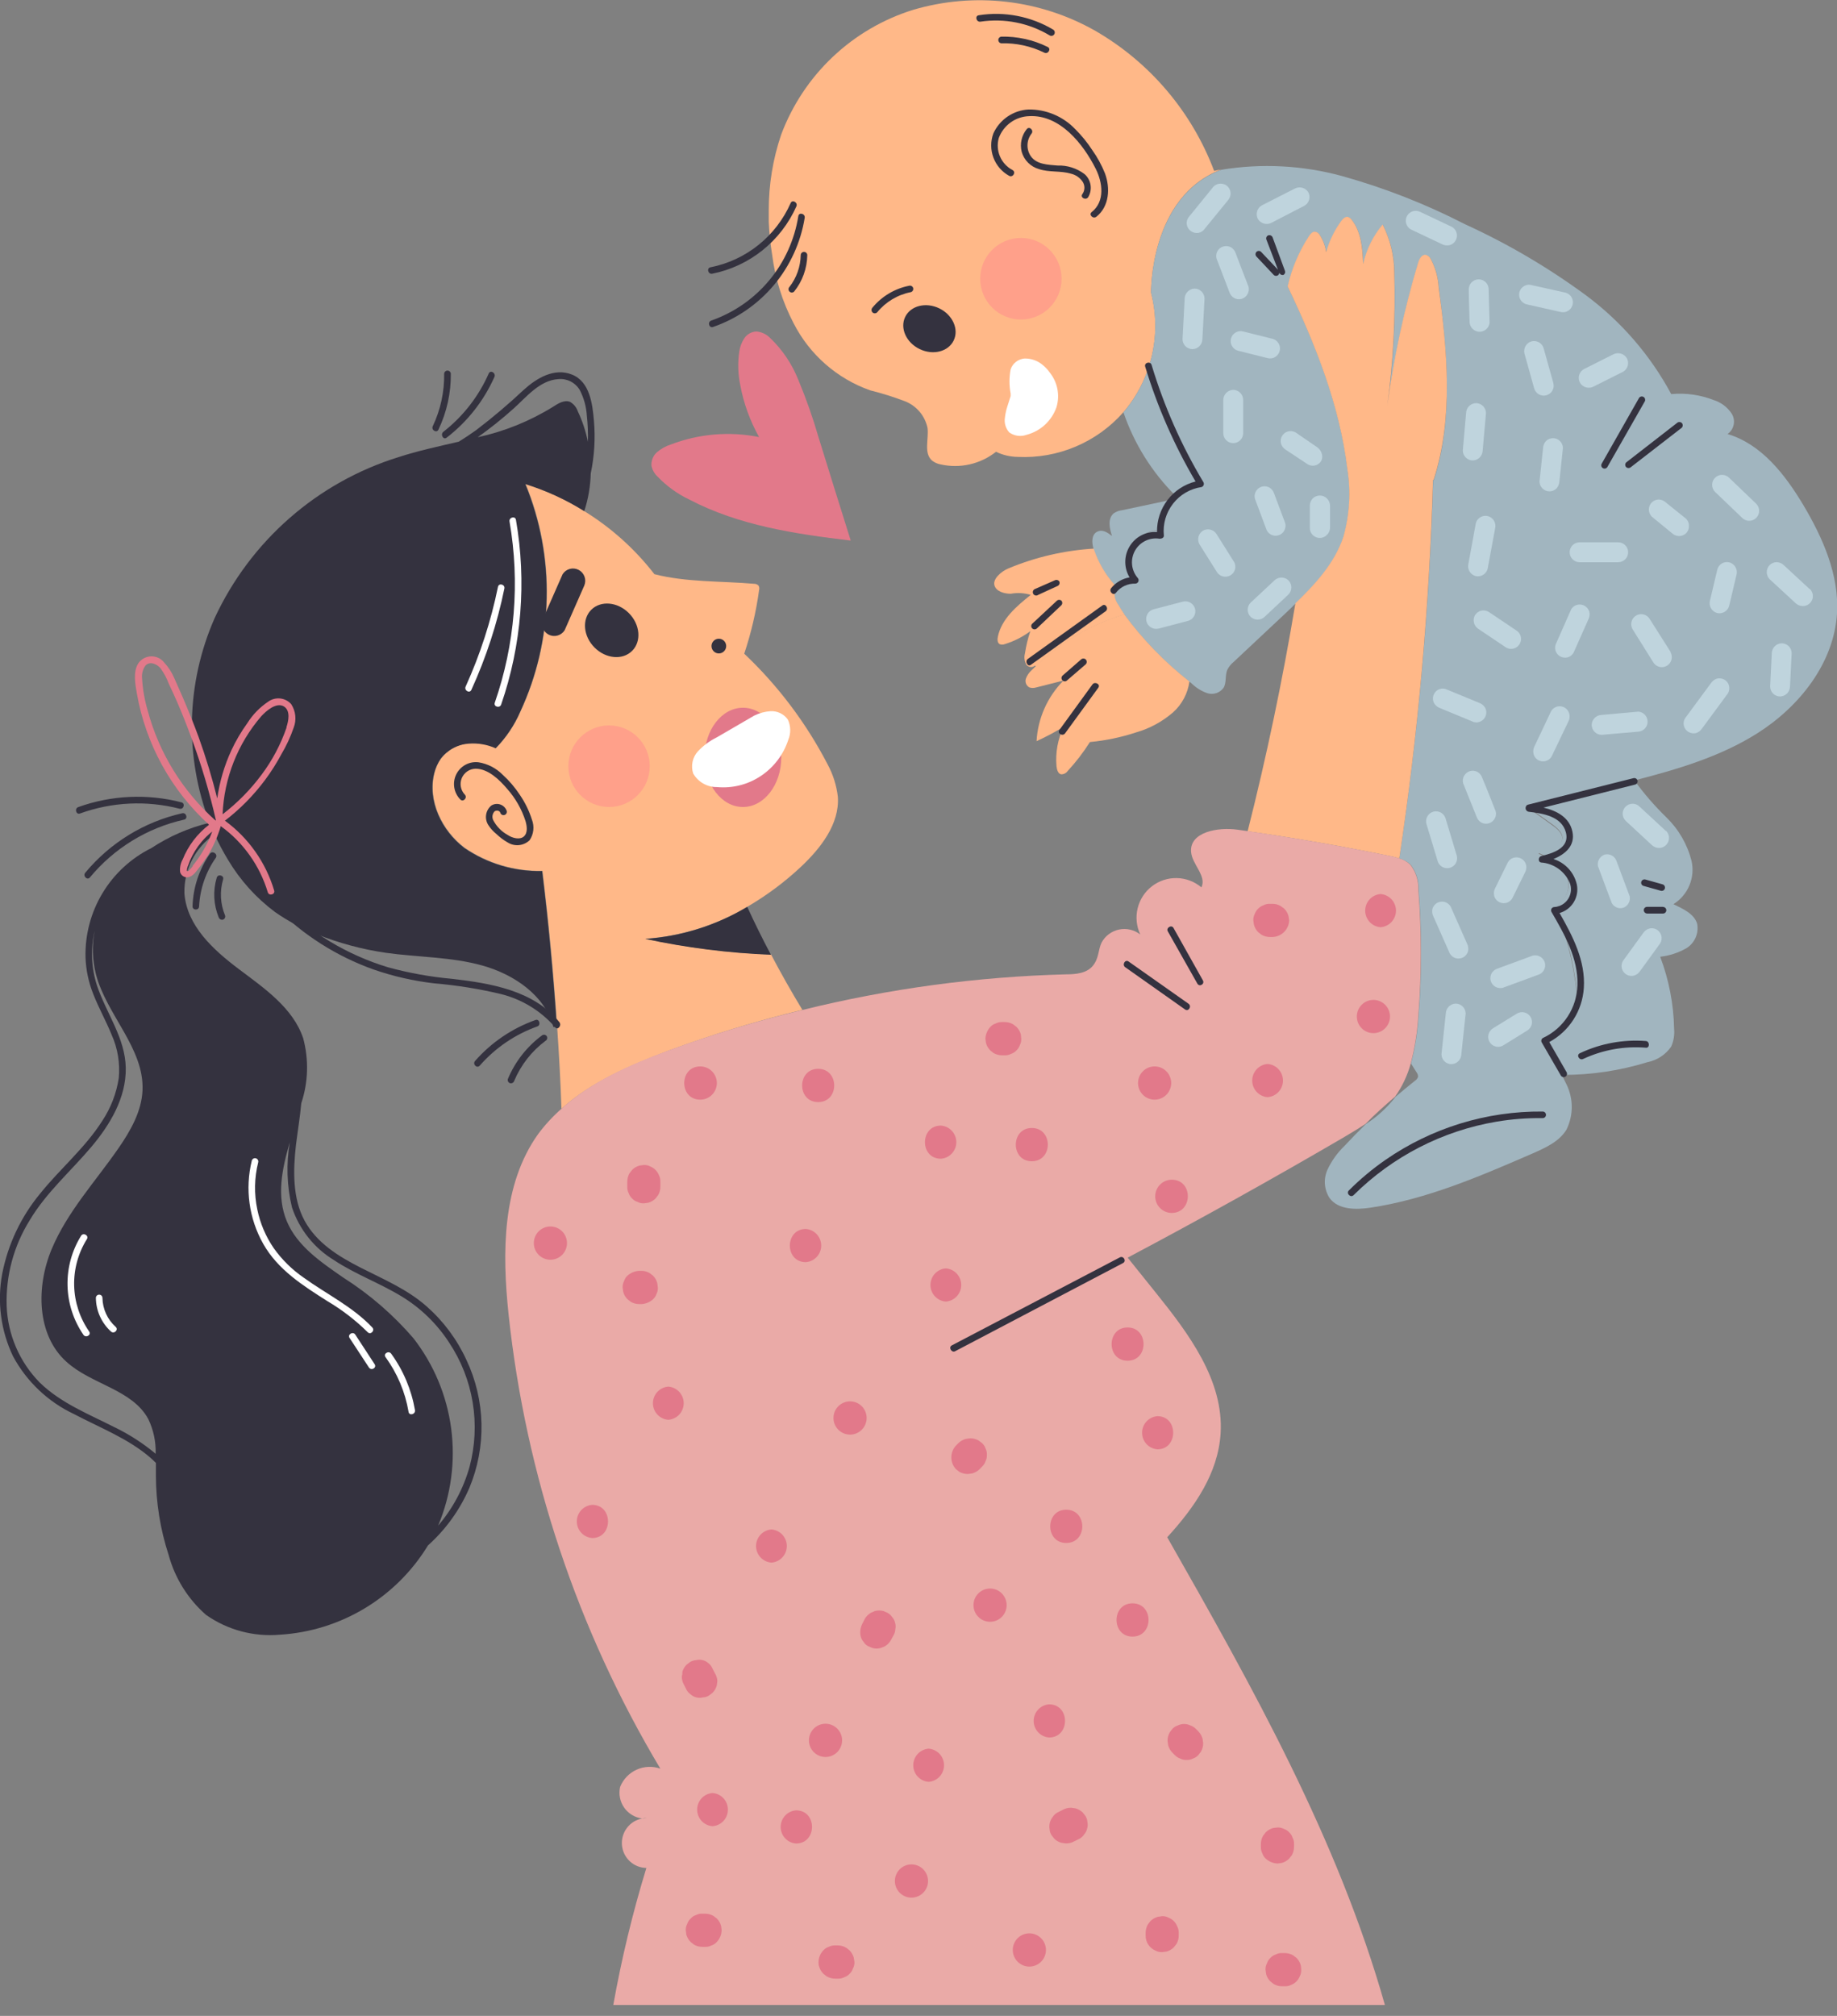
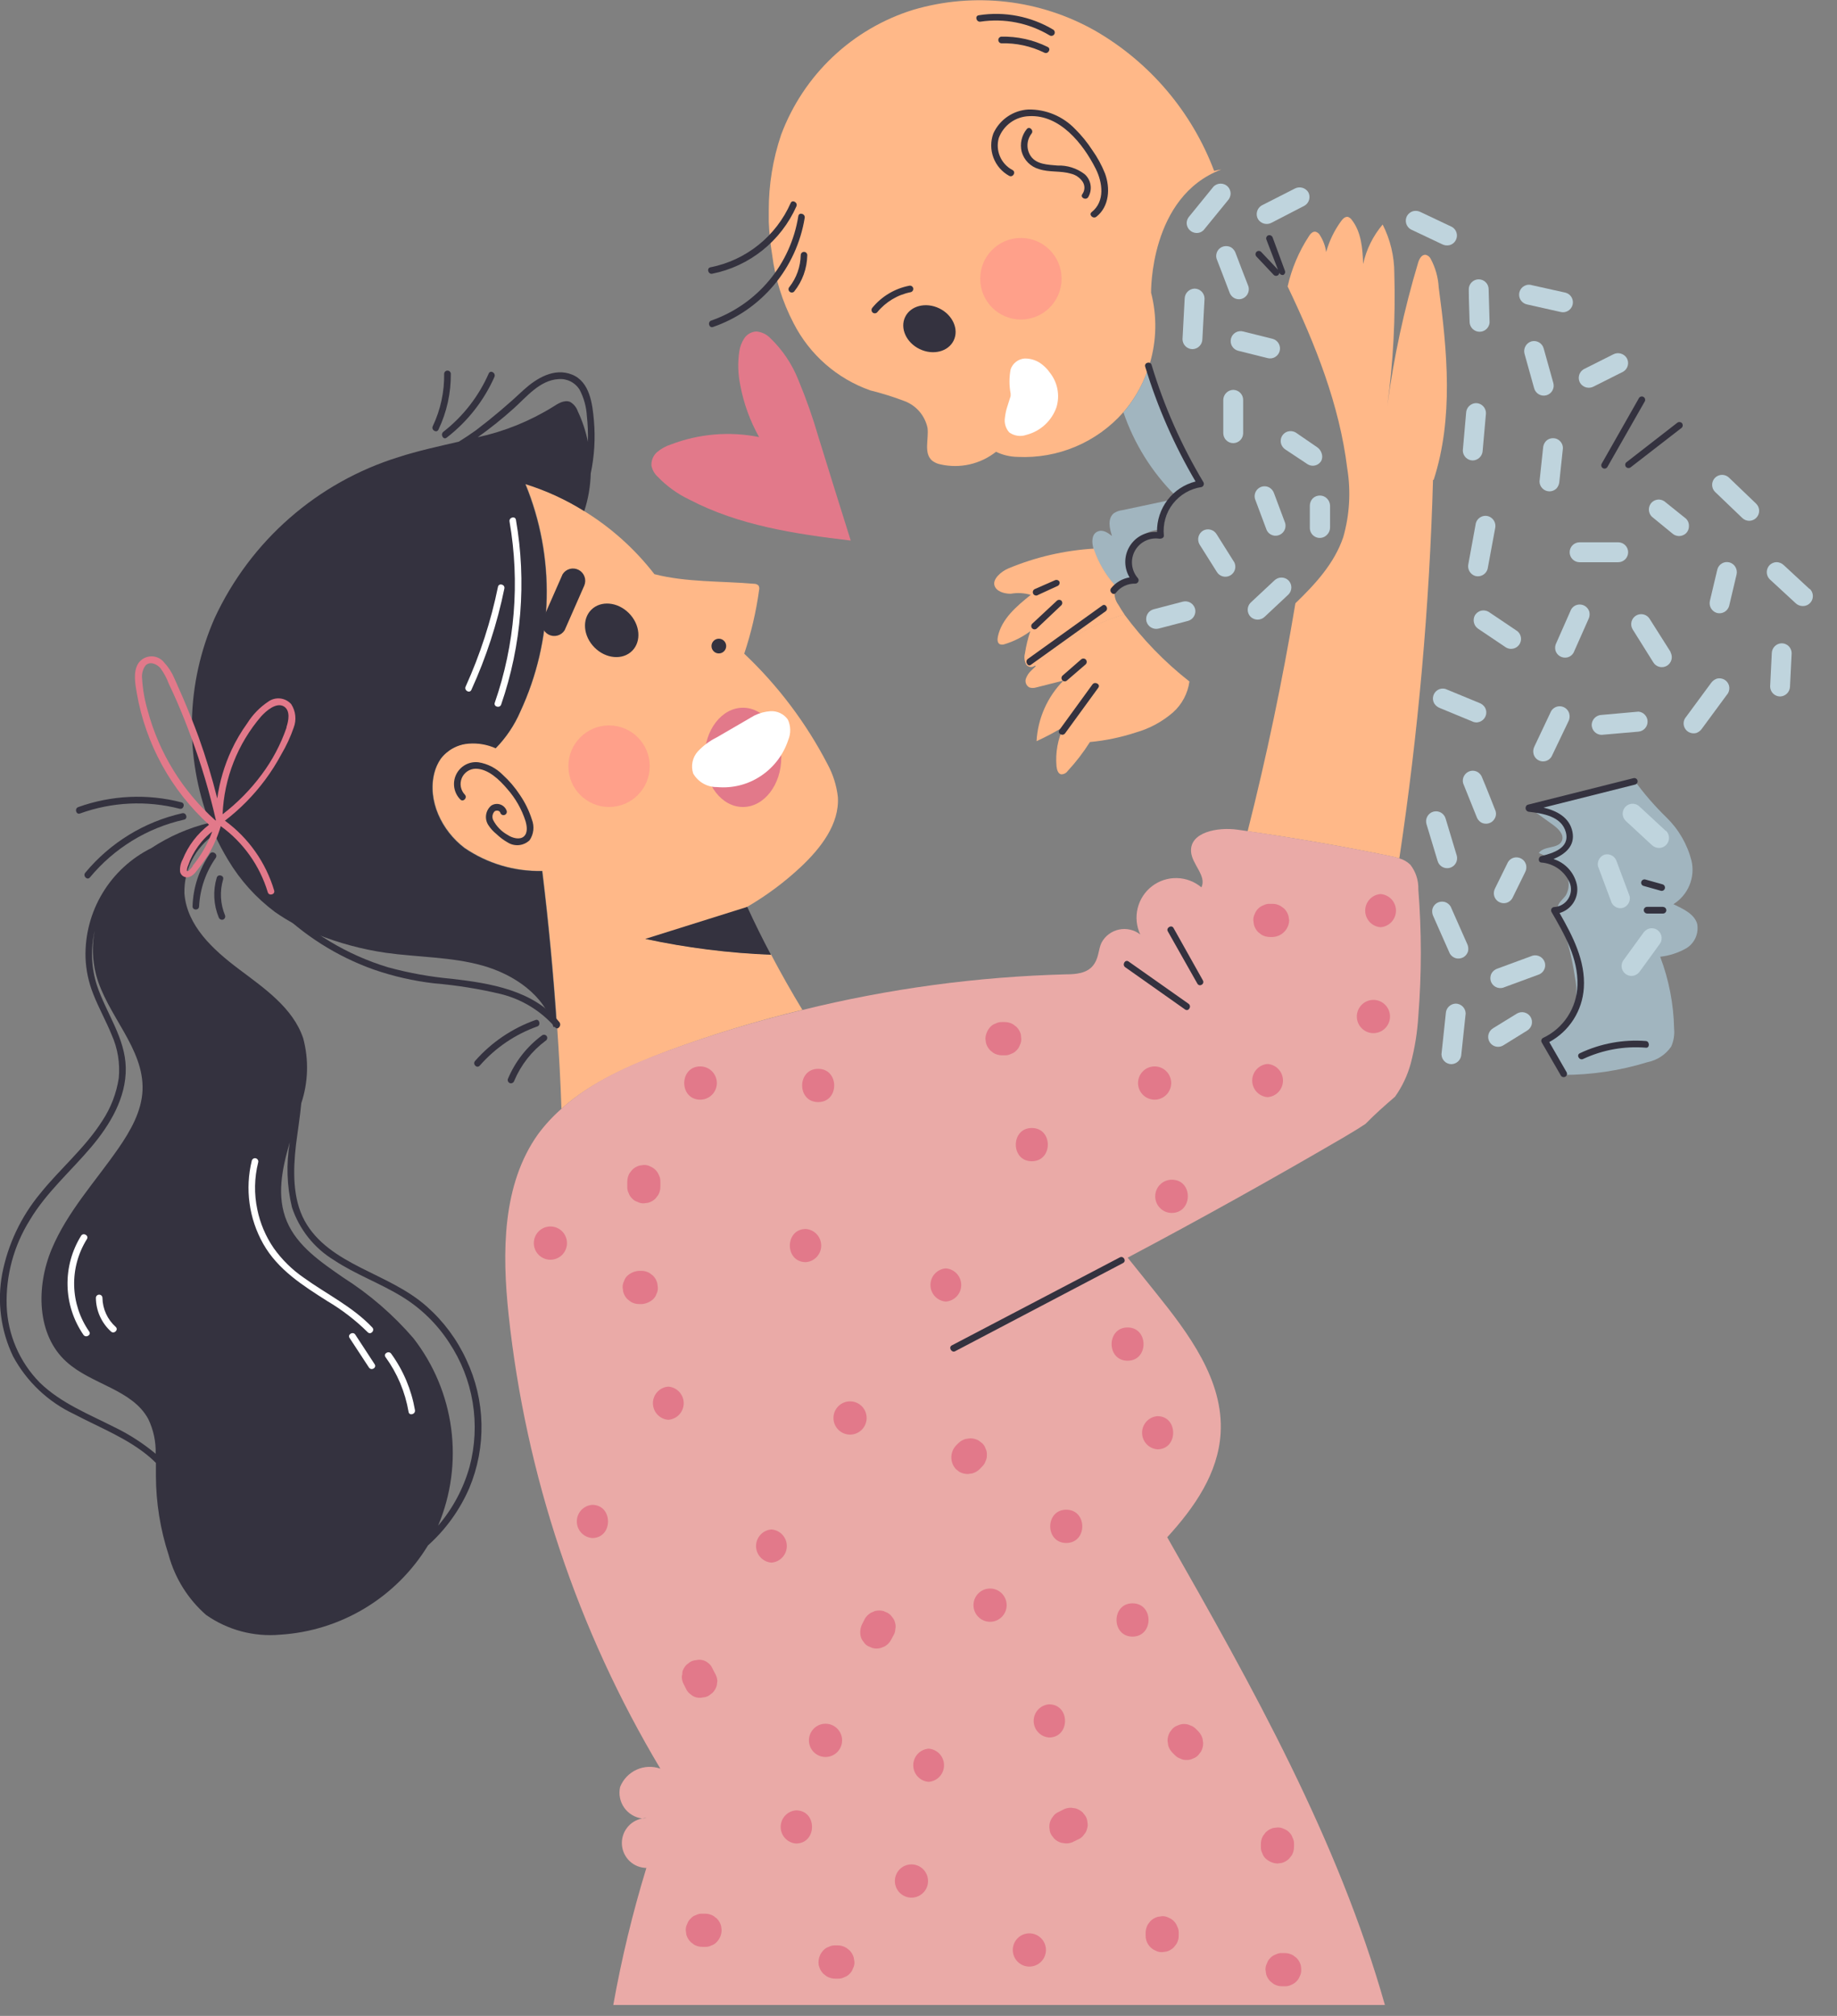
<svg xmlns="http://www.w3.org/2000/svg" width="175" height="192" viewBox="0 0 175 192" fill="none">
  <rect x="0" y="0" width="175" height="192" fill="#808080" stroke="none" />
  <g clip-path="url(#clip0_293_764)">
    <path d="M91.701 16.838C91.701 16.788 91.594 16.838 91.602 16.887C91.61 16.937 91.651 16.97 91.701 16.995C93.521 18.253 95.116 19.812 96.416 21.606" stroke="#EFEFEF" stroke-miterlimit="10" />
    <path d="M94.062 15.551C95.909 16.665 97.538 18.108 98.868 19.808" stroke="#EFEFEF" stroke-miterlimit="10" />
    <path d="M79.819 75.904C79.983 78.494 78.173 80.796 76.297 82.561C74.746 84.014 73.037 85.287 71.203 86.356C68.248 88.124 64.918 89.17 61.485 89.409C65.426 90.254 69.431 90.759 73.458 90.918C74.396 92.7 75.389 94.454 76.437 96.181C72.091 97.235 67.811 98.541 63.616 100.092C59.979 101.477 56.285 103.07 53.487 105.602C53.396 102.995 53.256 100.397 53.075 97.79C52.746 92.84 52.28 87.891 51.676 82.941C49.04 83.003 46.45 82.236 44.271 80.747C42.098 79.097 40.716 76.234 41.399 73.594C41.521 73.114 41.727 72.659 42.008 72.25C42.327 71.83 42.733 71.483 43.197 71.232C43.661 70.982 44.173 70.834 44.699 70.798C45.572 70.734 46.448 70.887 47.249 71.243C48.234 70.236 49.026 69.056 49.586 67.762C51.158 64.378 52.013 60.705 52.097 56.973C52.181 53.242 51.491 49.533 50.072 46.082C52.037 46.706 53.915 47.579 55.659 48.681C58.228 50.264 60.492 52.298 62.341 54.687C65.402 55.47 68.66 55.33 71.837 55.602C71.914 55.6 71.991 55.614 72.063 55.642C72.135 55.671 72.201 55.713 72.257 55.767C72.295 55.831 72.32 55.902 72.33 55.976C72.34 56.049 72.334 56.124 72.314 56.196C72.032 58.257 71.558 60.287 70.899 62.26C74.12 65.305 76.807 68.872 78.848 72.811C79.365 73.77 79.695 74.82 79.819 75.904Z" fill="#FFB888" />
    <path d="M109.656 27.876C110.234 30.105 110.189 32.452 109.524 34.657C109.066 36.224 108.302 37.685 107.278 38.955L107.006 39.276C105.754 40.691 104.201 41.806 102.463 42.54C100.724 43.274 98.843 43.608 96.959 43.517C96.24 43.508 95.533 43.342 94.885 43.03C94.151 43.609 93.298 44.018 92.387 44.226C91.476 44.435 90.531 44.438 89.619 44.234C89.319 44.182 89.037 44.057 88.796 43.871C87.973 43.162 88.492 41.834 88.36 40.761C88.24 40.189 87.98 39.656 87.602 39.21C87.224 38.765 86.74 38.422 86.196 38.212C85.12 37.802 84.021 37.458 82.904 37.181C79.74 36.066 77.124 33.774 75.597 30.779C74.534 28.744 73.843 26.534 73.556 24.254C73.387 23.222 73.28 22.181 73.235 21.136C73.235 20.773 73.235 20.418 73.235 20.047C73.229 17.595 73.627 15.159 74.412 12.837C75.465 10.021 77.147 7.483 79.329 5.42C81.511 3.356 84.136 1.822 87.002 0.933C89.88 0.086 92.898 -0.173 95.878 0.171C98.858 0.515 101.738 1.456 104.348 2.938C109.544 5.94 113.542 10.653 115.663 16.277C115.893 16.227 116.123 16.178 116.346 16.145C109.499 18.719 109.656 27.876 109.656 27.876Z" fill="#FFB888" />
-     <path d="M159.209 37.536C160.584 37.406 161.971 37.601 163.258 38.105C163.964 38.327 164.572 38.787 164.977 39.408C165.167 39.722 165.231 40.095 165.156 40.453C165.081 40.812 164.873 41.128 164.574 41.339C167.792 42.296 170.038 45.175 171.774 48.071C173.65 51.222 175.222 54.769 175 58.432C174.704 63.167 171.42 67.3 167.421 69.833C163.85 72.093 159.736 73.289 155.646 74.345L154.165 74.725L145.648 76.886V77.001L147.944 78.651C148.454 79.006 149.038 79.575 148.767 80.153C148.438 80.978 147.039 80.598 146.57 81.324C147.423 81.652 148.195 82.161 148.833 82.817C149.144 83.151 149.342 83.575 149.399 84.028C149.455 84.482 149.366 84.942 149.145 85.342C148.898 85.705 148.495 85.969 148.38 86.397C148.31 86.795 148.374 87.204 148.561 87.561C149.245 89.367 149.731 91.242 150.009 93.154C150.199 94.046 150.199 94.968 150.009 95.86C149.59 97.353 148.298 98.417 147.08 99.382C147.607 100.43 148.281 101.403 148.824 102.451C148.964 102.731 149.104 103.02 149.228 103.276C149.559 103.947 149.731 104.685 149.731 105.433C149.731 106.182 149.559 106.92 149.228 107.59C148.536 108.729 147.236 109.315 146.018 109.851C141.024 112.02 135.946 114.215 130.557 115.023C129.174 115.229 127.52 115.238 126.673 114.124C126.413 113.729 126.257 113.275 126.218 112.804C126.179 112.332 126.259 111.859 126.451 111.426C126.851 110.563 127.409 109.783 128.096 109.125C128.755 108.415 129.429 107.731 130.112 107.062C131.154 106.392 132.079 105.556 132.852 104.588L132.918 104.489C133.527 103.961 134.161 103.441 134.803 102.929C134.941 102.842 135.043 102.707 135.091 102.55C135.092 102.39 135.036 102.235 134.934 102.113L134.416 101.288C134.806 99.806 135.049 98.289 135.14 96.759C135.457 92.745 135.457 88.712 135.14 84.698C135.168 83.853 134.9 83.024 134.383 82.355C134.079 82.069 133.709 81.865 133.305 81.761C135.107 69.824 136.184 57.788 136.531 45.719H136.597C138.489 39.854 137.856 33.502 137.074 27.389C137.019 26.433 136.755 25.501 136.3 24.659C136.253 24.57 136.189 24.493 136.111 24.43C136.034 24.368 135.944 24.322 135.848 24.296C135.461 24.221 135.214 24.683 135.107 25.063C133.775 29.507 132.795 34.05 132.178 38.65C132.745 34.473 132.968 30.257 132.844 26.044C132.844 24.433 132.463 22.844 131.733 21.408C130.818 22.492 130.179 23.783 129.874 25.17C129.824 23.702 129.701 22.126 128.796 20.971C128.707 20.837 128.577 20.736 128.425 20.682C128.162 20.633 127.932 20.872 127.775 21.087C127.128 21.974 126.645 22.972 126.352 24.032C126.273 23.471 126.077 22.934 125.776 22.456C125.733 22.366 125.671 22.288 125.594 22.225C125.517 22.162 125.428 22.117 125.331 22.093C125.06 22.052 124.838 22.307 124.698 22.538C123.748 23.995 123.065 25.609 122.682 27.307C125.323 32.801 127.619 38.551 128.36 44.63C128.718 46.815 128.588 49.052 127.981 51.181C127.158 53.655 125.323 55.652 123.422 57.483C123.11 57.797 122.789 58.102 122.468 58.407C120.822 59.941 119.176 61.484 117.531 63.035C117.278 63.24 117.07 63.496 116.922 63.786C116.683 64.33 116.864 65.007 116.56 65.51C116.385 65.75 116.138 65.928 115.856 66.019C115.573 66.109 115.269 66.107 114.988 66.013C114.428 65.814 113.919 65.493 113.499 65.073L113.326 64.932C110.977 63.095 108.887 60.947 107.113 58.547C106.907 58.25 106.718 57.945 106.537 57.632C106.388 57.433 106.28 57.207 106.22 56.966C106.159 56.725 106.147 56.475 106.183 56.229C106.217 56.088 106.285 55.958 106.381 55.85C106.888 55.401 107.548 55.164 108.224 55.19C107.922 54.791 107.727 54.322 107.658 53.826C107.588 53.33 107.645 52.825 107.825 52.358C108.005 51.891 108.301 51.478 108.684 51.158C109.068 50.838 109.527 50.621 110.018 50.529C110.21 50.515 110.396 50.456 110.561 50.356C110.765 50.161 110.896 49.901 110.931 49.621C111.15 48.83 111.56 48.105 112.124 47.51L112.314 47.32C112.944 46.718 113.722 46.294 114.568 46.091C112.421 42.469 110.265 38.707 109.524 34.657C110.184 32.459 110.23 30.122 109.656 27.901C109.656 27.901 109.499 18.744 116.346 16.17C120.184 15.539 124.114 15.744 127.866 16.772C131.905 17.9 135.82 19.434 139.551 21.351C143.612 23.203 147.472 25.47 151.071 28.115C154.441 30.618 157.219 33.834 159.209 37.536Z" fill="#A1B5BF" />
    <path d="M161.678 87.981C161.762 88.424 161.711 88.882 161.532 89.296C161.353 89.709 161.054 90.059 160.674 90.299C159.9 90.745 159.043 91.026 158.156 91.124C158.985 93.308 159.434 95.619 159.481 97.955C159.539 98.547 159.443 99.144 159.201 99.687C158.668 100.453 157.86 100.982 156.946 101.164C154.323 101.974 151.594 102.383 148.849 102.377C148.306 101.329 147.631 100.356 147.105 99.308C148.323 98.343 149.573 97.278 150.034 95.785C150.223 94.893 150.223 93.972 150.034 93.079C149.756 91.168 149.27 89.292 148.586 87.486C148.398 87.13 148.335 86.72 148.405 86.323C148.52 85.894 148.923 85.63 149.17 85.267C149.391 84.867 149.48 84.408 149.423 83.954C149.367 83.501 149.169 83.076 148.857 82.743C148.22 82.087 147.448 81.578 146.594 81.25C147.063 80.524 148.462 80.879 148.792 80.078C149.038 79.501 148.454 78.932 147.969 78.577L145.673 76.927V76.812L154.173 74.65L155.654 74.271C156.585 75.558 157.626 76.761 158.765 77.868C159.921 78.997 160.744 80.424 161.143 81.992C161.319 82.775 161.247 83.593 160.937 84.332C160.627 85.071 160.095 85.695 159.415 86.117C160.328 86.562 161.39 87.024 161.678 87.981Z" fill="#A1B5BF" />
    <path d="M136.514 45.719C136.173 57.787 135.102 69.823 133.305 81.761C133.009 81.664 132.706 81.587 132.4 81.53C127.907 80.606 123.392 79.82 118.855 79.171C120.666 72.021 122.183 64.784 123.406 57.458C125.307 55.627 127.125 53.647 127.965 51.156C128.572 49.027 128.701 46.79 128.343 44.606C127.603 38.551 125.307 32.801 122.665 27.282C123.048 25.585 123.731 23.97 124.681 22.514C124.821 22.283 125.043 22.027 125.315 22.068C125.411 22.092 125.501 22.137 125.578 22.2C125.654 22.263 125.716 22.342 125.759 22.431C126.061 22.91 126.257 23.447 126.335 24.007C126.629 22.947 127.111 21.949 127.759 21.062C127.915 20.847 128.146 20.608 128.409 20.657C128.56 20.711 128.69 20.812 128.779 20.946C129.684 22.101 129.808 23.677 129.857 25.145C130.163 23.758 130.801 22.467 131.717 21.383C132.447 22.819 132.827 24.408 132.828 26.02C132.951 30.233 132.728 34.449 132.161 38.625C132.779 34.026 133.758 29.482 135.091 25.038C135.198 24.658 135.445 24.213 135.831 24.271C135.927 24.297 136.017 24.343 136.095 24.405C136.173 24.468 136.237 24.546 136.284 24.634C136.739 25.476 137.003 26.408 137.057 27.364C137.88 33.477 138.473 39.829 136.58 45.695L136.514 45.719Z" fill="#FFB888" />
    <path d="M76.42 96.198C84.656 94.161 93.087 93.022 101.567 92.799C102.489 92.799 103.534 92.7 104.118 91.974C104.702 91.248 104.604 90.481 104.941 89.772C105.112 89.456 105.35 89.182 105.638 88.968C105.925 88.754 106.256 88.605 106.607 88.532C106.958 88.459 107.32 88.464 107.669 88.545C108.018 88.627 108.345 88.783 108.627 89.004C108.262 88.226 108.174 87.347 108.376 86.511C108.578 85.675 109.059 84.934 109.739 84.41C110.419 83.886 111.257 83.611 112.115 83.631C112.972 83.65 113.797 83.963 114.453 84.517C114.972 83.411 113.556 82.339 113.466 81.126C113.326 79.245 116.025 78.758 117.885 79.022L118.823 79.154C123.36 79.809 127.874 80.595 132.367 81.514C132.674 81.57 132.976 81.648 133.272 81.745C133.681 81.854 134.055 82.067 134.359 82.364C134.876 83.032 135.143 83.861 135.116 84.706C135.432 88.72 135.432 92.753 135.116 96.767C135.024 98.297 134.782 99.814 134.391 101.296C134.082 102.43 133.575 103.499 132.894 104.456C131.931 105.281 131.001 106.106 130.088 107.038C129.388 107.508 128.648 107.945 127.924 108.374C121.165 112.317 114.333 116.12 107.426 119.783C108.315 120.889 109.195 121.978 110.076 123.083C113.244 127.018 116.585 131.464 116.28 136.513C116.05 140.316 113.811 143.55 111.195 146.412C119.325 160.684 127.455 175.17 131.931 190.96H58.424C59.212 186.55 60.264 182.192 61.576 177.909C60.988 177.9 60.425 177.673 59.995 177.272C59.566 176.87 59.3 176.323 59.249 175.736C59.199 175.15 59.368 174.565 59.724 174.096C60.079 173.627 60.595 173.307 61.172 173.198C61.319 173.198 61.465 173.182 61.608 173.149C61.462 173.149 61.316 173.166 61.172 173.198C60.831 173.155 60.502 173.041 60.207 172.862C59.912 172.684 59.657 172.446 59.46 172.163C59.262 171.88 59.126 171.559 59.059 171.22C58.993 170.881 58.998 170.532 59.074 170.196C59.365 169.465 59.927 168.876 60.642 168.551C61.357 168.227 62.169 168.192 62.909 168.455C55.019 155.259 50.086 140.501 48.451 125.203C47.825 119.296 47.825 112.829 51.265 108.011C51.919 107.133 52.664 106.325 53.487 105.602C56.301 103.037 59.996 101.412 63.616 100.075C67.806 98.536 72.081 97.242 76.42 96.198Z" fill="#EAAAA7" />
    <path d="M112.198 47.188C112.164 47.214 112.122 47.228 112.079 47.228C112.036 47.228 111.994 47.214 111.96 47.188C109.729 44.963 108.04 42.253 107.022 39.268L107.294 38.947C108.312 37.678 109.069 36.22 109.524 34.657C110.24 38.732 112.421 42.494 114.552 46.09C113.705 46.294 112.927 46.718 112.297 47.32L112.198 47.188Z" fill="#A1B5BF" />
    <path d="M104.167 52.245C103.994 51.642 103.986 50.908 104.521 50.644C105.056 50.38 105.525 50.743 105.936 51.048C105.689 50.314 105.5 49.398 106.101 48.887C106.347 48.722 106.629 48.62 106.924 48.59L112.132 47.485C111.568 48.08 111.158 48.805 110.939 49.596C110.904 49.877 110.773 50.136 110.569 50.331C110.404 50.431 110.218 50.49 110.026 50.504C109.535 50.596 109.076 50.813 108.692 51.133C108.309 51.453 108.013 51.866 107.833 52.333C107.653 52.8 107.596 53.305 107.666 53.801C107.735 54.297 107.93 54.766 108.232 55.165C107.556 55.139 106.896 55.376 106.389 55.825L106.15 55.693C105.295 54.731 104.638 53.61 104.216 52.393C104.195 52.346 104.178 52.296 104.167 52.245Z" fill="#A1B5BF" />
    <path d="M113.31 64.908C113.155 66.041 112.604 67.082 111.754 67.844C110.73 68.732 109.526 69.385 108.224 69.758C106.798 70.227 105.324 70.534 103.83 70.674C103.21 71.655 102.502 72.577 101.715 73.429C101.651 73.524 101.565 73.602 101.465 73.658C101.365 73.714 101.254 73.746 101.139 73.751C100.81 73.751 100.679 73.314 100.646 72.976C100.533 71.686 100.768 70.389 101.329 69.222C100.495 69.729 99.632 70.186 98.745 70.592C98.868 68.417 99.782 66.363 101.312 64.817L98.704 65.477C98.497 65.539 98.277 65.539 98.07 65.477C97.926 65.401 97.812 65.278 97.749 65.127C97.686 64.976 97.677 64.808 97.724 64.652C97.837 64.333 98.03 64.049 98.284 63.827L98.662 63.456C101.04 61.155 103.932 59.458 107.097 58.506C108.869 60.912 110.959 63.065 113.31 64.908Z" fill="#FFB888" />
    <path d="M98.605 63.39C98.487 63.49 98.334 63.54 98.18 63.527C98.025 63.515 97.882 63.442 97.782 63.324C97.687 63.159 97.626 62.977 97.602 62.789C97.578 62.601 97.592 62.41 97.642 62.227C97.751 61.509 97.921 60.803 98.152 60.115C97.408 60.672 96.573 61.093 95.683 61.36C95.545 61.409 95.394 61.409 95.255 61.36C95.017 61.253 95 60.915 95.058 60.651C95.404 58.952 96.844 57.739 98.193 56.658C97.577 56.474 96.926 56.437 96.292 56.551C95.65 56.551 94.877 56.328 94.729 55.726C94.581 55.124 95.379 54.422 96.07 54.134C98.654 53.058 101.399 52.422 104.192 52.253C104.203 52.301 104.22 52.348 104.241 52.393C104.662 53.61 105.32 54.732 106.175 55.693L106.389 55.825C106.293 55.933 106.225 56.064 106.191 56.204C106.155 56.45 106.167 56.7 106.228 56.941C106.289 57.182 106.396 57.408 106.545 57.607C106.726 57.92 106.916 58.225 107.121 58.523C103.956 59.474 101.064 61.171 98.687 63.472L98.605 63.39Z" fill="#FFB888" />
    <path d="M100.004 35.482C99.82 35.215 99.598 34.976 99.345 34.772C98.863 34.357 98.245 34.134 97.609 34.145C97.311 34.168 97.025 34.278 96.788 34.461C96.551 34.644 96.373 34.893 96.276 35.177C96.132 35.94 96.132 36.723 96.276 37.486C96.276 37.569 96.276 37.643 96.276 37.726C96.177 38.056 96.062 38.386 95.963 38.716C95.851 39.059 95.774 39.413 95.733 39.772C95.692 40.023 95.707 40.28 95.779 40.524C95.85 40.768 95.975 40.993 96.144 41.182C96.379 41.352 96.652 41.462 96.939 41.502C97.225 41.543 97.518 41.512 97.79 41.413C98.445 41.244 99.048 40.915 99.546 40.456C100.044 39.997 100.422 39.422 100.645 38.782C100.814 38.221 100.843 37.627 100.732 37.052C100.62 36.477 100.37 35.938 100.004 35.482Z" fill="white" />
    <path d="M72.314 41.628C71.449 40.087 70.843 38.415 70.52 36.678C70.301 35.622 70.27 34.536 70.429 33.469C70.494 33.021 70.657 32.592 70.907 32.215C71.034 32.028 71.203 31.873 71.4 31.761C71.597 31.65 71.817 31.585 72.042 31.572C72.54 31.609 73.008 31.826 73.359 32.182C74.543 33.313 75.467 34.69 76.066 36.216C76.805 37.987 77.442 39.8 77.975 41.644C78.995 44.944 80.019 48.224 81.044 51.486C75.745 50.859 70.388 50.05 65.673 47.584C64.533 47.041 63.502 46.295 62.629 45.381C62.341 45.108 62.143 44.754 62.061 44.367C62.042 44.12 62.081 43.873 62.176 43.645C62.27 43.417 62.417 43.215 62.604 43.055C62.979 42.738 63.412 42.497 63.879 42.345C66.567 41.311 69.491 41.062 72.314 41.628Z" fill="#E2798A" />
-     <path d="M71.186 86.373C71.894 87.918 72.646 89.439 73.441 90.935C69.414 90.776 65.409 90.271 61.468 89.425C64.902 89.187 68.231 88.141 71.186 86.373Z" fill="#34323F" />
+     <path d="M71.186 86.373C71.894 87.918 72.646 89.439 73.441 90.935C69.414 90.776 65.409 90.271 61.468 89.425Z" fill="#34323F" />
    <path d="M58.021 76.861C60.161 76.861 61.897 75.121 61.897 72.976C61.897 70.83 60.161 69.09 58.021 69.09C55.88 69.09 54.145 70.83 54.145 72.976C54.145 75.121 55.88 76.861 58.021 76.861Z" fill="#FFA08A" />
    <path d="M56.276 45.093C56.624 43.442 56.726 41.749 56.58 40.069C56.441 38.476 56.194 36.364 54.499 35.68C52.803 34.995 51.125 36.018 49.899 37.123C48.453 38.484 46.937 39.767 45.356 40.968C44.83 41.347 44.287 41.71 43.711 42.065C41.761 42.519 39.802 42.939 37.951 43.542C34.128 44.73 30.595 46.708 27.581 49.348C24.566 51.987 22.137 55.231 20.448 58.869C17.726 65.055 17.557 72.069 19.979 78.379C20.119 78.75 20.284 79.121 20.448 79.484C20.827 80.318 21.256 81.128 21.732 81.91C22.881 83.837 24.396 85.518 26.192 86.86C27.422 87.721 28.75 88.43 30.15 88.971C32.267 89.818 34.477 90.414 36.733 90.745C39.81 91.182 42.987 91.124 45.974 91.966C48.961 92.807 51.915 94.796 52.721 97.815H53.042C52.713 92.865 52.247 87.915 51.643 82.966C49.007 83.028 46.417 82.261 44.237 80.771C42.065 79.122 40.683 76.259 41.365 73.619C41.488 73.139 41.694 72.683 41.974 72.275C42.295 71.853 42.702 71.506 43.167 71.256C43.633 71.005 44.146 70.858 44.673 70.823C45.545 70.76 46.418 70.913 47.216 71.268C48.201 70.26 48.993 69.081 49.553 67.787C51.125 64.403 51.98 60.73 52.064 56.998C52.147 53.266 51.458 49.558 50.039 46.107C52.014 46.721 53.903 47.586 55.659 48.681C56.038 47.522 56.246 46.312 56.276 45.093ZM54.309 38.278C53.758 38.056 53.157 38.435 52.664 38.757C50.46 40.118 48.042 41.094 45.513 41.644C46.707 40.794 47.853 39.877 48.944 38.897C50.162 37.8 51.413 36.224 53.182 36.109C53.584 36.07 53.988 36.145 54.349 36.326C54.71 36.507 55.013 36.786 55.223 37.132C55.622 37.899 55.855 38.743 55.906 39.607C55.997 40.428 56.03 41.255 56.004 42.081C55.804 41.075 55.481 40.096 55.042 39.169C54.913 38.794 54.653 38.477 54.309 38.278Z" fill="#34323F" />
    <path d="M44.435 129.526C43.546 127.587 42.262 125.856 40.666 124.444C38.807 122.794 36.552 121.854 34.38 120.748C32.207 119.643 30.167 118.372 29.015 116.261C27.863 114.149 27.92 111.459 28.192 109.067C28.356 107.747 28.578 106.411 28.702 105.074C29.367 103.075 29.43 100.923 28.883 98.887C27.912 95.992 25.18 94.127 22.736 92.288C20.292 90.448 17.799 88.163 17.568 85.086C17.54 83.984 17.787 82.893 18.287 81.912C18.788 80.93 19.525 80.09 20.432 79.468C20.267 79.105 20.103 78.734 19.963 78.362C17.992 78.84 16.119 79.654 14.425 80.771C12.495 81.727 10.877 83.217 9.765 85.065C8.652 86.912 8.091 89.041 8.147 91.199C8.191 92.387 8.438 93.559 8.879 94.663C9.397 95.992 10.097 97.229 10.632 98.549C11.212 99.841 11.447 101.263 11.315 102.674C11.095 104.127 10.561 105.515 9.751 106.741C8.105 109.339 5.727 111.311 3.826 113.679C1.997 115.888 0.751 118.523 0.206 121.342C-0.285 123.999 0.078 126.743 1.243 129.179C2.545 131.595 4.588 133.526 7.069 134.69C9.537 135.993 12.179 136.992 14.302 138.815C14.491 138.98 14.672 139.153 14.853 139.334C14.853 139.755 14.853 140.159 14.853 140.58C14.862 143.133 15.271 145.669 16.063 148.095C16.665 150.312 17.907 152.301 19.634 153.812C21.688 155.25 24.182 155.916 26.678 155.693C29.536 155.516 32.31 154.651 34.764 153.17C37.218 151.69 39.279 149.638 40.773 147.188C42.463 145.674 43.804 143.811 44.707 141.727C45.519 139.788 45.914 137.699 45.867 135.597C45.82 133.495 45.333 131.426 44.435 129.526ZM10.961 135.96C8.492 134.698 5.801 133.651 3.777 131.671C1.858 129.715 0.736 127.111 0.634 124.37C0.545 121.495 1.309 118.658 2.831 116.219C4.402 113.58 6.723 111.575 8.69 109.249C10.467 107.145 12.03 104.563 11.981 101.709C11.932 98.854 10.121 96.503 9.241 93.872C8.695 92.181 8.618 90.373 9.019 88.641C8.749 90.031 8.794 91.463 9.15 92.832C10.179 96.693 13.734 99.836 13.578 103.829C13.495 105.842 12.442 107.689 11.29 109.356C9.093 112.532 6.41 115.411 4.921 118.975C3.432 122.538 3.481 127.142 6.328 129.699C8.706 131.869 12.598 132.322 14.129 135.16C14.622 136.188 14.862 137.32 14.828 138.46C13.645 137.476 12.35 136.637 10.969 135.96H10.961ZM41.744 145.291C42.969 142.376 43.395 139.186 42.98 136.051C42.565 132.916 41.323 129.949 39.383 127.455C37.45 125.212 35.199 123.266 32.701 121.681C30.595 120.22 28.323 118.694 27.328 116.327C26.332 113.959 26.85 111.377 27.608 108.787C27.255 110.847 27.325 112.958 27.813 114.99C28.511 117.091 29.931 118.875 31.821 120.022C33.861 121.375 36.19 122.208 38.28 123.487C40.092 124.593 41.633 126.093 42.789 127.876C43.932 129.597 44.696 131.542 45.031 133.581C45.365 135.621 45.263 137.709 44.731 139.706C44.154 141.762 43.137 143.667 41.753 145.291H41.744Z" fill="#34323F" />
    <path d="M106.677 119.758L90.672 128.14C90.319 128.33 90.672 128.882 90.993 128.693L106.973 120.303C107.352 120.121 107.031 119.569 106.677 119.758Z" fill="#34323F" />
    <path d="M113.219 95.596L107.516 91.578C107.179 91.339 106.866 91.892 107.195 92.123L112.898 96.148C113.235 96.379 113.556 95.827 113.219 95.596Z" fill="#34323F" />
    <path d="M114.593 93.376L111.795 88.386C111.598 88.031 111.055 88.386 111.252 88.707L114.05 93.657C114.247 94.053 114.79 93.731 114.593 93.376Z" fill="#34323F" />
    <path d="M155.613 74.114L145.566 76.638C145.518 76.649 145.474 76.672 145.438 76.706C145.402 76.739 145.375 76.781 145.36 76.828C145.34 76.878 145.331 76.931 145.334 76.985C145.337 77.039 145.352 77.091 145.378 77.138C145.404 77.185 145.441 77.225 145.485 77.256C145.528 77.286 145.579 77.307 145.632 77.315C146.957 77.472 148.767 77.736 149.17 79.27C149.573 80.805 147.886 81.266 146.817 81.539C146.537 81.613 146.496 82.1 146.817 82.149C147.4 82.19 147.962 82.389 148.44 82.727C148.919 83.064 149.297 83.526 149.532 84.063C149.633 84.311 149.674 84.581 149.651 84.848C149.627 85.115 149.541 85.373 149.399 85.601C149.257 85.828 149.062 86.018 148.832 86.155C148.602 86.292 148.343 86.373 148.076 86.389C148.021 86.389 147.967 86.404 147.919 86.431C147.871 86.459 147.832 86.498 147.804 86.546C147.777 86.594 147.762 86.648 147.762 86.703C147.762 86.758 147.777 86.812 147.804 86.86C149.038 88.996 150.355 91.273 150.273 93.822C150.248 94.887 149.927 95.923 149.345 96.814C148.764 97.705 147.945 98.414 146.981 98.863C146.91 98.905 146.859 98.975 146.839 99.055C146.819 99.135 146.832 99.22 146.874 99.291L148.693 102.435C148.714 102.47 148.742 102.502 148.775 102.527C148.808 102.551 148.846 102.57 148.886 102.58C148.926 102.59 148.968 102.593 149.009 102.587C149.05 102.581 149.089 102.567 149.125 102.546C149.16 102.525 149.192 102.497 149.217 102.464C149.241 102.43 149.26 102.393 149.27 102.352C149.28 102.312 149.282 102.27 149.277 102.229C149.271 102.188 149.257 102.149 149.236 102.113L147.59 99.25C148.528 98.742 149.323 98.002 149.898 97.102C150.474 96.202 150.812 95.17 150.882 94.103C151.054 91.512 149.82 89.153 148.569 86.959C149.135 86.798 149.618 86.429 149.924 85.925C150.229 85.422 150.333 84.822 150.215 84.245C150.089 83.681 149.817 83.16 149.428 82.734C149.038 82.308 148.543 81.993 147.993 81.819C149.096 81.357 150.075 80.573 149.795 79.212C149.516 77.851 148.306 77.216 147.039 76.919L155.77 74.725C155.85 74.704 155.919 74.652 155.962 74.58C156.004 74.508 156.017 74.422 155.996 74.341C155.975 74.26 155.923 74.191 155.851 74.148C155.78 74.106 155.694 74.093 155.613 74.114Z" fill="#34323F" />
    <path d="M114.642 45.925C112.543 42.421 110.885 38.669 109.705 34.756C109.59 34.368 108.981 34.533 109.096 34.921C110.256 38.745 111.867 42.417 113.893 45.859C112.83 46.128 111.888 46.749 111.222 47.622C110.555 48.496 110.203 49.57 110.223 50.669C109.705 50.636 109.187 50.746 108.727 50.988C108.266 51.229 107.88 51.592 107.611 52.037C107.341 52.482 107.198 52.993 107.198 53.514C107.197 54.035 107.338 54.546 107.607 54.992C106.918 55.109 106.296 55.472 105.854 56.015C105.607 56.328 106.051 56.782 106.307 56.46C106.525 56.178 106.806 55.952 107.128 55.8C107.449 55.648 107.803 55.575 108.158 55.586C108.22 55.584 108.28 55.564 108.331 55.529C108.383 55.493 108.422 55.444 108.446 55.386C108.469 55.328 108.476 55.265 108.464 55.204C108.452 55.143 108.423 55.086 108.38 55.041C108.077 54.687 107.89 54.248 107.845 53.783C107.799 53.319 107.897 52.851 108.125 52.444C108.353 52.037 108.7 51.71 109.12 51.508C109.539 51.306 110.011 51.237 110.47 51.312C110.651 51.312 110.89 51.23 110.874 51.007C110.763 49.921 111.075 48.834 111.745 47.972C112.415 47.111 113.391 46.544 114.469 46.388C114.514 46.372 114.554 46.347 114.588 46.314C114.621 46.281 114.647 46.241 114.663 46.197C114.68 46.153 114.687 46.106 114.683 46.059C114.679 46.012 114.665 45.967 114.642 45.925Z" fill="#34323F" />
    <path d="M156.148 37.891L152.585 44.16C152.543 44.233 152.532 44.318 152.554 44.399C152.575 44.479 152.628 44.548 152.7 44.589C152.772 44.631 152.858 44.642 152.938 44.62C153.018 44.599 153.086 44.546 153.128 44.474L156.699 38.212C156.731 38.14 156.735 38.058 156.711 37.983C156.687 37.908 156.635 37.844 156.567 37.804C156.499 37.764 156.418 37.751 156.341 37.767C156.264 37.783 156.195 37.827 156.148 37.891Z" fill="#34323F" />
    <path d="M160.213 40.283C160.151 40.227 160.07 40.196 159.987 40.196C159.903 40.196 159.822 40.227 159.76 40.283L154.914 44.045C154.856 44.105 154.824 44.184 154.824 44.267C154.824 44.35 154.856 44.43 154.914 44.49C154.976 44.546 155.056 44.578 155.14 44.578C155.223 44.578 155.304 44.546 155.366 44.49L160.213 40.737C160.271 40.675 160.303 40.594 160.303 40.51C160.303 40.425 160.271 40.344 160.213 40.283Z" fill="#34323F" />
    <path d="M46.558 35.573C45.598 37.753 44.113 39.66 42.238 41.124C41.917 41.372 42.238 41.949 42.559 41.677C44.528 40.16 46.089 38.175 47.101 35.903C47.266 35.523 46.723 35.201 46.558 35.573Z" fill="#34323F" />
    <path d="M42.312 35.564C42.342 37.303 41.971 39.026 41.226 40.596C41.053 40.959 41.596 41.281 41.769 40.918C42.566 39.248 42.969 37.416 42.946 35.564C42.934 35.489 42.895 35.42 42.837 35.371C42.779 35.321 42.705 35.294 42.629 35.294C42.553 35.294 42.479 35.321 42.421 35.371C42.363 35.42 42.324 35.489 42.312 35.564Z" fill="#34323F" />
    <path d="M17.363 77.455C13.743 78.271 10.494 80.263 8.122 83.123C7.867 83.428 8.311 83.882 8.566 83.568C10.866 80.79 14.021 78.854 17.535 78.066C17.93 77.983 17.758 77.373 17.363 77.455Z" fill="#34323F" />
    <path d="M17.28 76.416C14.034 75.578 10.611 75.736 7.455 76.869C7.077 77.001 7.241 77.62 7.62 77.48C10.666 76.379 13.971 76.221 17.108 77.026C17.503 77.125 17.675 76.515 17.28 76.416Z" fill="#34323F" />
    <path d="M19.988 81.324C18.968 82.796 18.397 84.532 18.342 86.323C18.342 86.728 18.959 86.728 18.967 86.323C19.052 84.654 19.608 83.043 20.572 81.679C20.761 81.308 20.218 80.986 19.988 81.324Z" fill="#34323F" />
    <path d="M21.444 87.198C20.987 86.107 20.921 84.892 21.255 83.758C21.37 83.37 20.761 83.205 20.646 83.593C20.275 84.837 20.342 86.171 20.835 87.371C20.862 87.451 20.917 87.517 20.99 87.559C21.063 87.6 21.148 87.612 21.23 87.594C21.31 87.569 21.378 87.513 21.418 87.439C21.458 87.365 21.467 87.279 21.444 87.198Z" fill="#34323F" />
    <path d="M35.466 126.432C33.598 124.452 31.113 123.264 28.932 121.689C27.82 120.924 26.851 119.969 26.069 118.867C25.313 117.762 24.784 116.517 24.514 115.205C24.199 113.719 24.227 112.182 24.596 110.709C24.618 110.628 24.607 110.541 24.565 110.469C24.523 110.396 24.454 110.343 24.374 110.321C24.293 110.299 24.207 110.31 24.134 110.352C24.062 110.394 24.009 110.463 23.987 110.544C23.328 113.226 23.717 116.059 25.073 118.463C26.472 120.938 28.85 122.439 31.187 123.924C32.582 124.747 33.87 125.739 35.022 126.878C35.301 127.175 35.746 126.729 35.466 126.432Z" fill="white" />
    <path d="M37.268 128.932C37.029 128.602 36.486 128.932 36.725 129.254C37.85 130.8 38.602 132.588 38.922 134.475C38.988 134.871 39.597 134.706 39.531 134.302C39.196 132.362 38.422 130.525 37.268 128.932Z" fill="white" />
    <path d="M35.688 129.93L33.844 127.109C33.622 126.77 33.079 127.109 33.301 127.43L35.145 130.243C35.383 130.59 35.91 130.268 35.688 129.93Z" fill="white" />
    <path d="M8.492 126.812C7.599 125.529 7.103 124.011 7.065 122.447C7.027 120.883 7.449 119.343 8.278 118.018C8.492 117.68 7.949 117.358 7.727 117.696C6.843 119.12 6.394 120.772 6.433 122.448C6.473 124.124 6.999 125.753 7.949 127.133C8.179 127.463 8.731 127.15 8.492 126.812Z" fill="white" />
    <path d="M11.018 126.374C10.631 126.027 10.319 125.602 10.102 125.128C9.886 124.654 9.769 124.14 9.759 123.619C9.759 123.536 9.726 123.456 9.668 123.397C9.609 123.339 9.529 123.306 9.446 123.306C9.364 123.306 9.284 123.339 9.225 123.397C9.167 123.456 9.134 123.536 9.134 123.619C9.141 124.223 9.272 124.82 9.52 125.371C9.768 125.921 10.127 126.415 10.574 126.82C10.87 127.092 11.323 126.647 11.018 126.374Z" fill="white" />
    <path d="M49.15 49.506C49.076 49.11 48.467 49.275 48.541 49.679C49.541 55.455 49.056 61.392 47.134 66.929C47.003 67.316 47.611 67.481 47.743 67.102C49.69 61.45 50.174 55.396 49.15 49.506Z" fill="white" />
    <path d="M47.439 55.891C46.77 59.161 45.738 62.346 44.361 65.386C44.188 65.757 44.731 66.079 44.904 65.708C46.312 62.62 47.367 59.382 48.048 56.056C48.13 55.66 47.521 55.495 47.439 55.891Z" fill="white" />
    <path d="M27.739 67.061C27.467 66.758 27.093 66.567 26.689 66.524C26.285 66.482 25.879 66.59 25.55 66.83C24.753 67.361 24.077 68.055 23.567 68.867C22.978 69.68 22.468 70.547 22.044 71.458C21.372 72.912 20.918 74.457 20.695 76.044C20.203 74.072 19.613 72.125 18.926 70.212C18.465 68.95 17.971 67.737 17.428 66.458C17.157 65.832 16.877 65.213 16.605 64.594C16.37 64.041 16.042 63.533 15.634 63.093C15.485 62.904 15.293 62.753 15.074 62.652C14.855 62.552 14.616 62.505 14.375 62.514C14.134 62.524 13.9 62.59 13.69 62.708C13.479 62.826 13.3 62.991 13.166 63.192C12.656 64.017 12.886 65.155 13.042 66.071C13.89 70.879 16.307 75.27 19.913 78.552C18.797 79.407 17.93 80.546 17.404 81.852C17.202 82.216 17.116 82.633 17.157 83.048C17.18 83.143 17.224 83.231 17.284 83.307C17.345 83.383 17.421 83.445 17.508 83.489C17.594 83.533 17.689 83.558 17.787 83.561C17.884 83.565 17.98 83.547 18.07 83.51C18.473 83.362 18.745 82.924 19 82.603C19.255 82.281 19.543 81.852 19.823 81.448C20.339 80.581 20.746 79.652 21.032 78.684C23.173 80.233 24.746 82.445 25.509 84.978C25.624 85.366 26.233 85.201 26.118 84.814C25.322 82.142 23.674 79.807 21.427 78.164C22.869 77.06 24.151 75.761 25.237 74.304C25.823 73.52 26.348 72.692 26.809 71.829C27.282 71.029 27.674 70.183 27.977 69.305C28.118 68.938 28.17 68.544 28.128 68.154C28.087 67.764 27.953 67.389 27.739 67.061ZM14.063 67.655C13.773 66.669 13.597 65.653 13.536 64.627C13.484 64.185 13.601 63.739 13.865 63.381C14.285 62.952 14.918 63.241 15.264 63.612C15.609 64.079 15.886 64.593 16.087 65.138C16.35 65.691 16.605 66.244 16.844 66.788C17.338 67.927 17.799 69.082 18.226 70.253C19.181 72.827 19.964 75.462 20.572 78.14H20.522C17.392 75.353 15.146 71.708 14.063 67.655ZM18.358 82.504C18.257 82.642 18.144 82.772 18.021 82.891C17.922 82.974 17.823 83.04 17.807 82.891C17.814 82.731 17.853 82.574 17.922 82.429C17.98 82.273 18.037 82.108 18.103 81.951C18.38 81.316 18.745 80.725 19.189 80.194C19.497 79.826 19.841 79.492 20.218 79.196C19.784 80.378 19.155 81.48 18.358 82.454V82.504ZM27.294 69.305C26.74 70.909 25.941 72.417 24.925 73.776C23.867 75.203 22.615 76.475 21.205 77.554C21.348 74.117 22.644 70.83 24.883 68.224C25.344 67.721 26.332 66.83 27.072 67.3C27.681 67.712 27.484 68.661 27.294 69.239V69.305Z" fill="#E2798A" />
    <path d="M122.748 87.247C122.676 86.982 122.537 86.741 122.344 86.546L122.023 86.307C121.776 86.155 121.49 86.078 121.201 86.084H120.962C120.75 86.075 120.54 86.124 120.353 86.224C120.165 86.294 119.994 86.404 119.852 86.547C119.71 86.689 119.6 86.861 119.53 87.049C119.433 87.237 119.388 87.448 119.398 87.66L119.456 88.08C119.526 88.346 119.665 88.588 119.859 88.782L120.18 89.029C120.43 89.174 120.714 89.248 121.003 89.244H121.233C121.647 89.227 122.04 89.055 122.333 88.762C122.625 88.468 122.797 88.075 122.813 87.66L122.748 87.247Z" fill="#E2798A" />
    <path d="M120.756 101.337C120.358 101.366 119.986 101.545 119.714 101.838C119.442 102.131 119.291 102.517 119.291 102.917C119.291 103.317 119.442 103.703 119.714 103.996C119.986 104.289 120.358 104.468 120.756 104.497C121.155 104.468 121.527 104.289 121.799 103.996C122.071 103.703 122.222 103.317 122.222 102.917C122.222 102.517 122.071 102.131 121.799 101.838C121.527 101.545 121.155 101.366 120.756 101.337Z" fill="#E2798A" />
    <path d="M130.837 95.233C130.418 95.233 130.016 95.4 129.72 95.697C129.423 95.994 129.257 96.397 129.257 96.817C129.257 97.237 129.423 97.639 129.72 97.936C130.016 98.234 130.418 98.4 130.837 98.4C131.256 98.4 131.658 98.234 131.954 97.936C132.25 97.639 132.417 97.237 132.417 96.817C132.417 96.397 132.25 95.994 131.954 95.697C131.658 95.4 131.256 95.233 130.837 95.233Z" fill="#E2798A" />
    <path d="M109.993 101.568C109.574 101.568 109.172 101.735 108.876 102.032C108.58 102.329 108.413 102.732 108.413 103.152C108.413 103.572 108.58 103.975 108.876 104.272C109.172 104.569 109.574 104.736 109.993 104.736C110.412 104.736 110.814 104.569 111.11 104.272C111.406 103.975 111.573 103.572 111.573 103.152C111.573 102.732 111.406 102.329 111.11 102.032C110.814 101.735 110.412 101.568 109.993 101.568Z" fill="#E2798A" />
    <path d="M97.247 98.508C97.172 98.242 97.031 98.001 96.835 97.806L96.514 97.559C96.265 97.412 95.98 97.338 95.692 97.344H95.453C95.241 97.337 95.031 97.385 94.844 97.485C94.652 97.547 94.479 97.658 94.342 97.806C94.06 98.114 93.894 98.511 93.873 98.928L93.931 99.349C94.005 99.615 94.147 99.856 94.342 100.05L94.655 100.298C94.906 100.44 95.189 100.514 95.478 100.512H95.716C95.928 100.52 96.138 100.471 96.325 100.372C96.517 100.31 96.69 100.199 96.827 100.05C96.978 99.91 97.091 99.734 97.156 99.539C97.253 99.35 97.298 99.14 97.288 98.928L97.247 98.508Z" fill="#E2798A" />
    <path d="M77.942 101.799C75.91 101.799 75.902 104.967 77.942 104.967C79.983 104.967 79.975 101.799 77.942 101.799Z" fill="#E2798A" />
    <path d="M62.769 111.921C62.695 111.735 62.584 111.566 62.442 111.424C62.3 111.282 62.132 111.171 61.946 111.096C61.759 110.997 61.549 110.949 61.337 110.956L60.917 111.014C60.652 111.087 60.41 111.229 60.218 111.426L59.971 111.74C59.829 111.991 59.755 112.276 59.757 112.565V113.027C59.746 113.238 59.791 113.449 59.889 113.637C59.954 113.833 60.067 114.009 60.218 114.149C60.356 114.299 60.532 114.41 60.728 114.47C60.915 114.571 61.125 114.619 61.337 114.611L61.757 114.553C62.018 114.481 62.257 114.342 62.448 114.149L62.695 113.827C62.844 113.578 62.918 113.292 62.909 113.002V112.532C62.916 112.319 62.868 112.109 62.769 111.921Z" fill="#E2798A" />
    <path d="M63.666 132.067C63.267 132.096 62.895 132.274 62.623 132.568C62.351 132.861 62.2 133.246 62.2 133.646C62.2 134.047 62.351 134.432 62.623 134.725C62.895 135.018 63.267 135.197 63.666 135.226C64.064 135.197 64.436 135.018 64.709 134.725C64.981 134.432 65.132 134.047 65.132 133.646C65.132 133.246 64.981 132.861 64.709 132.568C64.436 132.274 64.064 132.096 63.666 132.067Z" fill="#E2798A" />
    <path d="M76.765 117.052C74.741 117.052 74.733 120.212 76.765 120.212C77.164 120.183 77.536 120.004 77.808 119.711C78.08 119.418 78.231 119.033 78.231 118.632C78.231 118.232 78.08 117.847 77.808 117.553C77.536 117.26 77.164 117.081 76.765 117.052Z" fill="#E2798A" />
    <path d="M98.292 107.434C96.267 107.434 96.259 110.601 98.292 110.601C100.324 110.601 100.333 107.434 98.292 107.434Z" fill="#E2798A" />
    <path d="M90.104 120.806C89.706 120.835 89.333 121.014 89.061 121.307C88.789 121.6 88.638 121.986 88.638 122.386C88.638 122.786 88.789 123.172 89.061 123.465C89.333 123.758 89.706 123.937 90.104 123.966C90.502 123.937 90.875 123.758 91.147 123.465C91.419 123.172 91.57 122.786 91.57 122.386C91.57 121.986 91.419 121.6 91.147 121.307C90.875 121.014 90.502 120.835 90.104 120.806Z" fill="#E2798A" />
    <path d="M80.979 133.469C80.56 133.469 80.158 133.636 79.862 133.933C79.565 134.23 79.399 134.633 79.399 135.053C79.399 135.473 79.565 135.876 79.862 136.173C80.158 136.47 80.56 136.637 80.979 136.637C81.398 136.637 81.8 136.47 82.096 136.173C82.392 135.876 82.559 135.473 82.559 135.053C82.559 134.633 82.392 134.23 82.096 133.933C81.8 133.636 81.398 133.469 80.979 133.469Z" fill="#E2798A" />
    <path d="M62.612 122.2C62.541 121.935 62.402 121.694 62.209 121.499L61.888 121.252C61.639 121.106 61.354 121.032 61.066 121.037H60.893C60.478 121.06 60.084 121.223 59.774 121.499C59.622 121.637 59.511 121.814 59.453 122.011C59.353 122.198 59.305 122.409 59.313 122.621L59.37 123.042C59.442 123.306 59.581 123.548 59.774 123.743L60.094 123.99C60.344 124.136 60.629 124.21 60.917 124.205H61.148C61.541 124.172 61.913 124.013 62.209 123.751C62.36 123.611 62.474 123.435 62.538 123.24C62.635 123.051 62.681 122.841 62.67 122.629L62.612 122.2Z" fill="#E2798A" />
    <path d="M56.416 143.327C56.018 143.356 55.645 143.535 55.373 143.828C55.101 144.121 54.95 144.507 54.95 144.907C54.95 145.307 55.101 145.693 55.373 145.986C55.645 146.279 56.018 146.458 56.416 146.487C58.424 146.487 58.424 143.327 56.416 143.327Z" fill="#E2798A" />
    <path d="M73.49 145.67C73.092 145.699 72.719 145.878 72.448 146.171C72.176 146.464 72.024 146.849 72.024 147.25C72.024 147.65 72.176 148.035 72.448 148.329C72.719 148.622 73.092 148.801 73.49 148.829C73.889 148.801 74.261 148.622 74.533 148.329C74.805 148.035 74.956 147.65 74.956 147.25C74.956 146.849 74.805 146.464 74.533 146.171C74.261 145.878 73.889 145.699 73.49 145.67Z" fill="#E2798A" />
    <path d="M68.092 159.339L67.854 158.877C67.772 158.687 67.641 158.522 67.475 158.399C67.324 158.261 67.139 158.165 66.94 158.118C66.733 158.065 66.515 158.065 66.307 158.118C66.099 158.128 65.897 158.194 65.722 158.308L65.402 158.556C65.215 158.741 65.079 158.971 65.007 159.224C65.007 159.364 65.007 159.504 64.949 159.645C64.944 159.934 65.018 160.219 65.163 160.47L65.402 160.94C65.497 161.119 65.636 161.273 65.805 161.385C65.956 161.523 66.14 161.619 66.34 161.666C66.547 161.719 66.765 161.719 66.973 161.666C67.181 161.656 67.383 161.59 67.558 161.476L67.878 161.228C68.073 161.035 68.212 160.793 68.282 160.527L68.339 160.107C68.322 159.834 68.237 159.571 68.092 159.339Z" fill="#E2798A" />
    <path d="M78.642 164.174C78.223 164.174 77.821 164.34 77.525 164.637C77.228 164.935 77.062 165.337 77.062 165.757C77.062 166.178 77.228 166.58 77.525 166.877C77.821 167.175 78.223 167.341 78.642 167.341C79.061 167.341 79.463 167.175 79.759 166.877C80.055 166.58 80.222 166.178 80.222 165.757C80.222 165.337 80.055 164.935 79.759 164.637C79.463 164.34 79.061 164.174 78.642 164.174Z" fill="#E2798A" />
    <path d="M85.266 154.546C85.219 154.347 85.123 154.162 84.986 154.01C84.874 153.841 84.721 153.702 84.542 153.606L84.163 153.441C83.893 153.371 83.61 153.371 83.34 153.441L82.962 153.606C82.73 153.744 82.534 153.936 82.394 154.167L82.155 154.637C81.959 155.009 81.9 155.439 81.991 155.85C82.04 156.053 82.139 156.24 82.279 156.394C82.387 156.567 82.541 156.707 82.723 156.799L83.093 156.955C83.362 157.035 83.648 157.035 83.916 156.955L84.295 156.799C84.53 156.662 84.726 156.465 84.862 156.229L85.109 155.767C85.221 155.592 85.283 155.39 85.29 155.182C85.34 154.972 85.331 154.752 85.266 154.546Z" fill="#E2798A" />
    <path d="M93.889 137.965C93.827 137.768 93.713 137.592 93.56 137.453L93.239 137.206C92.99 137.06 92.705 136.986 92.416 136.991L91.997 137.049C91.732 137.119 91.49 137.259 91.297 137.453L91.067 137.684C90.785 137.99 90.628 138.39 90.628 138.806C90.628 139.222 90.785 139.623 91.067 139.928L91.38 140.176C91.63 140.318 91.914 140.392 92.203 140.39L92.622 140.333C92.885 140.258 93.126 140.119 93.322 139.928L93.552 139.689C93.705 139.551 93.818 139.374 93.881 139.178C93.979 138.993 94.024 138.784 94.013 138.575C94.027 138.364 93.984 138.154 93.889 137.965Z" fill="#E2798A" />
    <path d="M107.418 126.432C105.394 126.432 105.385 129.6 107.418 129.6C109.45 129.6 109.442 126.432 107.418 126.432Z" fill="#E2798A" />
    <path d="M110.265 134.88C109.867 134.909 109.494 135.087 109.222 135.381C108.95 135.674 108.799 136.059 108.799 136.459C108.799 136.86 108.95 137.245 109.222 137.538C109.494 137.831 109.867 138.01 110.265 138.039C112.256 138.039 112.264 134.88 110.265 134.88Z" fill="#E2798A" />
    <path d="M101.575 143.789C99.543 143.789 99.535 146.957 101.575 146.957C103.616 146.957 103.608 143.789 101.575 143.789Z" fill="#E2798A" />
    <path d="M94.318 151.296C93.899 151.296 93.497 151.463 93.201 151.76C92.904 152.057 92.738 152.46 92.738 152.88C92.738 153.3 92.904 153.703 93.201 154C93.497 154.297 93.899 154.464 94.318 154.464C94.737 154.464 95.139 154.297 95.435 154C95.731 153.703 95.898 153.3 95.898 152.88C95.898 152.46 95.731 152.057 95.435 151.76C95.139 151.463 94.737 151.296 94.318 151.296Z" fill="#E2798A" />
    <path d="M107.887 152.707C105.862 152.707 105.854 155.875 107.887 155.875C109.919 155.875 109.927 152.707 107.887 152.707Z" fill="#E2798A" />
    <path d="M99.938 162.326C99.539 162.355 99.167 162.534 98.895 162.827C98.623 163.12 98.472 163.505 98.472 163.905C98.472 164.306 98.623 164.691 98.895 164.984C99.167 165.277 99.539 165.456 99.938 165.485C101.962 165.485 101.97 162.326 99.938 162.326Z" fill="#E2798A" />
    <path d="M88.467 166.549C88.069 166.578 87.696 166.757 87.424 167.05C87.152 167.343 87.001 167.729 87.001 168.129C87.001 168.529 87.152 168.915 87.424 169.208C87.696 169.501 88.069 169.68 88.467 169.709C88.865 169.68 89.238 169.501 89.51 169.208C89.782 168.915 89.933 168.529 89.933 168.129C89.933 167.729 89.782 167.343 89.51 167.05C89.238 166.757 88.865 166.578 88.467 166.549Z" fill="#E2798A" />
    <path d="M86.829 177.571C86.41 177.571 86.008 177.737 85.712 178.034C85.416 178.332 85.249 178.734 85.249 179.154C85.249 179.575 85.416 179.977 85.712 180.274C86.008 180.571 86.41 180.738 86.829 180.738C87.248 180.738 87.65 180.571 87.947 180.274C88.243 179.977 88.409 179.575 88.409 179.154C88.409 178.734 88.243 178.332 87.947 178.034C87.65 177.737 87.248 177.571 86.829 177.571Z" fill="#E2798A" />
    <path d="M75.836 172.423C75.437 172.452 75.065 172.631 74.793 172.924C74.521 173.217 74.37 173.603 74.37 174.003C74.37 174.403 74.521 174.789 74.793 175.082C75.065 175.375 75.437 175.554 75.836 175.583C77.86 175.574 77.868 172.423 75.836 172.423Z" fill="#E2798A" />
-     <path d="M67.879 170.773C67.48 170.802 67.108 170.981 66.836 171.274C66.564 171.567 66.413 171.953 66.413 172.353C66.413 172.753 66.564 173.139 66.836 173.432C67.108 173.725 67.48 173.904 67.879 173.933C68.277 173.904 68.649 173.725 68.921 173.432C69.193 173.139 69.344 172.753 69.344 172.353C69.344 171.953 69.193 171.567 68.921 171.274C68.649 170.981 68.277 170.802 67.879 170.773Z" fill="#E2798A" />
    <path d="M68.693 183.428C68.623 183.162 68.484 182.92 68.29 182.727L67.969 182.479C67.719 182.334 67.435 182.259 67.146 182.265H66.908C66.697 182.254 66.487 182.3 66.299 182.397C66.105 182.46 65.931 182.573 65.797 182.727C65.644 182.865 65.53 183.042 65.468 183.238C65.367 183.425 65.319 183.636 65.328 183.849L65.385 184.269C65.46 184.532 65.602 184.771 65.797 184.962L66.109 185.21C66.358 185.358 66.643 185.432 66.932 185.424H67.171C67.379 185.436 67.587 185.39 67.772 185.292C67.968 185.229 68.144 185.115 68.282 184.962C68.57 184.663 68.735 184.265 68.743 183.849C68.734 183.708 68.718 183.568 68.693 183.428Z" fill="#E2798A" />
    <path d="M81.332 186.447C81.257 186.186 81.118 185.948 80.929 185.754L80.608 185.507C80.359 185.359 80.075 185.282 79.785 185.284H79.555C79.344 185.279 79.134 185.328 78.946 185.424C78.75 185.487 78.574 185.601 78.436 185.754C78.148 186.054 77.983 186.452 77.975 186.868C77.975 187.008 77.975 187.148 78.033 187.289C78.103 187.554 78.242 187.796 78.436 187.99L78.757 188.237C79.007 188.382 79.291 188.457 79.58 188.452H79.818C80.029 188.462 80.239 188.417 80.427 188.32C80.622 188.255 80.798 188.141 80.937 187.99C81.088 187.851 81.198 187.674 81.258 187.478C81.359 187.291 81.407 187.08 81.398 186.868L81.332 186.447Z" fill="#E2798A" />
    <path d="M98.061 184.137C97.642 184.137 97.24 184.304 96.944 184.601C96.648 184.898 96.481 185.301 96.481 185.721C96.481 186.141 96.648 186.544 96.944 186.841C97.24 187.138 97.642 187.305 98.061 187.305C98.48 187.305 98.882 187.138 99.178 186.841C99.475 186.544 99.641 186.141 99.641 185.721C99.641 185.301 99.475 184.898 99.178 184.601C98.882 184.304 98.48 184.137 98.061 184.137Z" fill="#E2798A" />
    <path d="M103.591 173.545C103.581 173.336 103.516 173.134 103.402 172.959L103.155 172.638C102.959 172.447 102.719 172.308 102.456 172.233L102.036 172.176C101.747 172.17 101.463 172.245 101.213 172.39L100.744 172.629C100.562 172.721 100.408 172.86 100.3 173.034C100.166 173.195 100.07 173.383 100.016 173.585C99.962 173.787 99.952 173.999 99.987 174.205C99.997 174.414 100.062 174.616 100.176 174.791L100.423 175.112C100.616 175.307 100.858 175.447 101.123 175.517L101.542 175.574C101.831 175.58 102.116 175.505 102.365 175.36L102.834 175.129C103.015 175.032 103.168 174.89 103.279 174.716C103.418 174.566 103.514 174.381 103.558 174.18C103.627 173.975 103.638 173.756 103.591 173.545Z" fill="#E2798A" />
    <path d="M112.141 183.469C112.071 183.28 111.961 183.109 111.819 182.967C111.677 182.824 111.506 182.714 111.318 182.644C111.134 182.544 110.927 182.495 110.717 182.504L110.298 182.562C110.035 182.636 109.794 182.775 109.598 182.966L109.351 183.288C109.207 183.538 109.133 183.823 109.137 184.113V184.343C109.133 184.656 109.223 184.962 109.397 185.222C109.57 185.481 109.818 185.681 110.108 185.795C110.296 185.893 110.506 185.939 110.717 185.927L111.137 185.87C111.399 185.798 111.637 185.658 111.828 185.465L112.075 185.144C112.224 184.895 112.298 184.609 112.289 184.319V184.088C112.296 183.872 112.245 183.658 112.141 183.469Z" fill="#E2798A" />
    <path d="M114.56 165.601C114.486 165.337 114.347 165.096 114.157 164.9L113.918 164.66C113.777 164.512 113.602 164.402 113.408 164.339C113.22 164.246 113.013 164.198 112.803 164.198C112.593 164.198 112.387 164.246 112.198 164.339C112.004 164.402 111.829 164.512 111.688 164.66L111.441 164.982C111.296 165.232 111.222 165.518 111.227 165.807L111.285 166.228C111.355 166.493 111.494 166.735 111.688 166.929L111.918 167.16C112.058 167.311 112.234 167.425 112.429 167.49C112.616 167.588 112.826 167.633 113.038 167.622C113.249 167.632 113.459 167.587 113.647 167.49C113.842 167.425 114.017 167.311 114.157 167.16L114.404 166.838C114.549 166.588 114.623 166.303 114.617 166.013L114.56 165.601Z" fill="#E2798A" />
    <path d="M123.134 175.022C123.073 174.829 122.962 174.655 122.814 174.518C122.674 174.367 122.498 174.253 122.303 174.188C122.116 174.091 121.905 174.046 121.694 174.056L121.275 174.106C121.011 174.183 120.77 174.325 120.575 174.518L120.328 174.84C120.183 175.09 120.109 175.376 120.115 175.665V175.904C120.107 176.117 120.155 176.327 120.254 176.515C120.316 176.707 120.427 176.881 120.575 177.018C120.882 177.301 121.278 177.467 121.694 177.488L122.114 177.43C122.379 177.356 122.62 177.214 122.814 177.018L123.06 176.704C123.203 176.453 123.276 176.169 123.274 175.88V175.64C123.283 175.425 123.235 175.212 123.134 175.022Z" fill="#E2798A" />
    <path d="M123.916 187.181C123.846 186.916 123.707 186.674 123.513 186.48L123.192 186.233C122.942 186.087 122.658 186.013 122.369 186.018H122.139C121.927 186.007 121.717 186.052 121.53 186.15C121.334 186.215 121.159 186.329 121.019 186.48C120.869 186.619 120.758 186.795 120.698 186.991C120.598 187.179 120.55 187.39 120.559 187.602L120.616 188.023C120.688 188.285 120.827 188.524 121.019 188.716L121.34 188.963C121.588 189.112 121.874 189.187 122.163 189.178H122.394C122.605 189.189 122.815 189.143 123.003 189.046C123.189 188.973 123.359 188.862 123.501 188.72C123.642 188.578 123.753 188.408 123.825 188.221C123.923 188.036 123.968 187.827 123.957 187.618C123.957 187.462 123.941 187.321 123.916 187.181Z" fill="#E2798A" />
-     <path d="M89.635 107.203C87.611 107.203 87.603 110.362 89.635 110.362C90.034 110.333 90.406 110.154 90.678 109.861C90.95 109.568 91.102 109.183 91.102 108.782C91.102 108.382 90.95 107.997 90.678 107.704C90.406 107.41 90.034 107.232 89.635 107.203Z" fill="#E2798A" />
    <path d="M52.433 116.813C52.014 116.813 51.613 116.98 51.316 117.277C51.02 117.574 50.853 117.977 50.853 118.397C50.853 118.817 51.02 119.22 51.316 119.517C51.613 119.814 52.014 119.981 52.433 119.981C52.852 119.981 53.254 119.814 53.551 119.517C53.847 119.22 54.013 118.817 54.013 118.397C54.013 117.977 53.847 117.574 53.551 117.277C53.254 116.98 52.852 116.813 52.433 116.813Z" fill="#E2798A" />
    <path d="M66.71 101.568C64.678 101.568 64.669 104.736 66.71 104.736C67.129 104.736 67.531 104.569 67.827 104.272C68.124 103.975 68.29 103.572 68.29 103.152C68.29 102.732 68.124 102.329 67.827 102.032C67.531 101.735 67.129 101.568 66.71 101.568Z" fill="#E2798A" />
    <path d="M111.631 112.359C111.212 112.359 110.81 112.526 110.514 112.823C110.217 113.12 110.051 113.522 110.051 113.943C110.051 114.363 110.217 114.765 110.514 115.063C110.81 115.36 111.212 115.526 111.631 115.526C113.663 115.502 113.671 112.359 111.631 112.359Z" fill="#E2798A" />
    <path d="M131.52 85.152C131.121 85.181 130.749 85.36 130.477 85.653C130.205 85.946 130.054 86.331 130.054 86.732C130.054 87.132 130.205 87.517 130.477 87.811C130.749 88.104 131.121 88.282 131.52 88.311C131.918 88.282 132.291 88.104 132.562 87.811C132.834 87.517 132.986 87.132 132.986 86.732C132.986 86.331 132.834 85.946 132.562 85.653C132.291 85.36 131.918 85.181 131.52 85.152Z" fill="#E2798A" />
    <path d="M70.775 76.861C72.793 76.861 74.429 74.745 74.429 72.134C74.429 69.524 72.793 67.407 70.775 67.407C68.757 67.407 67.122 69.524 67.122 72.134C67.122 74.745 68.757 76.861 70.775 76.861Z" fill="#E2798A" />
    <path d="M75.046 68.521C75.19 68.824 75.269 69.153 75.278 69.489C75.287 69.825 75.224 70.158 75.095 70.468C74.633 71.877 73.712 73.088 72.479 73.908C71.247 74.729 69.771 75.101 68.298 74.964C67.84 74.97 67.389 74.853 66.991 74.625C66.593 74.397 66.263 74.067 66.035 73.668C65.918 73.31 65.896 72.926 65.975 72.557C66.052 72.187 66.227 71.845 66.48 71.565C67.001 71.011 67.617 70.556 68.298 70.22L71.861 68.15C72.338 67.915 72.855 67.775 73.384 67.737C73.704 67.716 74.025 67.777 74.316 67.914C74.606 68.051 74.858 68.26 75.046 68.521Z" fill="white" />
    <path d="M53.594 54.695L51.726 58.943C51.611 59.215 51.602 59.519 51.701 59.797C51.8 60.075 51.999 60.304 52.26 60.441C52.521 60.577 52.823 60.61 53.107 60.533C53.391 60.456 53.635 60.274 53.791 60.024C54.417 58.605 55.042 57.194 55.659 55.776C55.774 55.504 55.783 55.2 55.684 54.922C55.585 54.644 55.385 54.414 55.125 54.278C54.864 54.142 54.562 54.109 54.278 54.186C53.994 54.263 53.75 54.445 53.594 54.695Z" fill="#34323F" />
    <path d="M60.222 61.988C61.125 61.083 60.984 59.474 59.908 58.395C58.831 57.315 57.227 57.174 56.324 58.08C55.42 58.985 55.561 60.594 56.638 61.673C57.714 62.752 59.319 62.893 60.222 61.988Z" fill="#34323F" />
    <path d="M68.479 62.235C68.865 62.235 69.179 61.921 69.179 61.533C69.179 61.146 68.865 60.832 68.479 60.832C68.093 60.832 67.78 61.146 67.78 61.533C67.78 61.921 68.093 62.235 68.479 62.235Z" fill="#34323F" />
    <path d="M50.673 78.065C50.409 77.229 50.024 76.437 49.529 75.714C49.063 75.004 48.511 74.355 47.883 73.784C47.261 73.157 46.458 72.744 45.587 72.604C45.159 72.551 44.724 72.632 44.344 72.838C43.964 73.043 43.657 73.361 43.465 73.749C43.274 74.137 43.207 74.575 43.275 75.002C43.342 75.43 43.541 75.826 43.843 76.135C44.114 76.44 44.559 75.987 44.287 75.69C44.09 75.485 43.957 75.227 43.903 74.948C43.85 74.669 43.88 74.38 43.988 74.117C44.096 73.854 44.279 73.629 44.514 73.468C44.748 73.308 45.024 73.22 45.307 73.215C46.517 73.215 47.595 74.287 48.319 75.137C49.107 76.027 49.701 77.072 50.064 78.206C50.195 78.659 50.302 79.311 49.907 79.666C49.512 80.02 48.788 79.814 48.352 79.517C47.764 79.191 47.286 78.697 46.978 78.098C46.917 77.963 46.898 77.811 46.922 77.665C46.947 77.518 47.015 77.382 47.118 77.273C47.282 77.158 47.595 77.183 47.661 77.406C47.684 77.486 47.738 77.555 47.811 77.596C47.884 77.637 47.971 77.647 48.052 77.624C48.133 77.601 48.201 77.547 48.242 77.473C48.283 77.4 48.293 77.313 48.27 77.232C48.221 77.09 48.14 76.961 48.033 76.855C47.927 76.749 47.798 76.669 47.656 76.621C47.514 76.572 47.363 76.557 47.214 76.575C47.065 76.594 46.922 76.647 46.797 76.729C46.529 76.953 46.355 77.269 46.306 77.615C46.257 77.96 46.338 78.312 46.533 78.602C46.737 78.915 46.99 79.194 47.282 79.427C47.614 79.747 47.984 80.024 48.385 80.251C48.706 80.447 49.082 80.53 49.455 80.49C49.828 80.45 50.178 80.288 50.45 80.029C50.644 79.744 50.765 79.417 50.804 79.075C50.842 78.733 50.797 78.386 50.673 78.065Z" fill="#34323F" />
    <path d="M53.289 97.353C50.821 94.309 46.706 93.649 43.069 93.228C41 93.042 38.951 92.672 36.947 92.123C33.067 90.946 29.538 88.823 26.677 85.944C26.619 85.885 26.539 85.852 26.455 85.852C26.372 85.852 26.292 85.885 26.233 85.944C26.174 86.003 26.141 86.083 26.141 86.167C26.141 86.25 26.174 86.33 26.233 86.389C28.872 89.054 32.075 91.09 35.606 92.345C37.473 92.99 39.404 93.43 41.366 93.657C43.5 93.838 45.618 94.177 47.702 94.672C49.705 95.168 51.509 96.267 52.87 97.823C53.1 98.178 53.544 97.691 53.289 97.353Z" fill="#34323F" />
    <path d="M51.018 97.147C48.797 97.933 46.815 99.276 45.258 101.048C44.986 101.354 45.431 101.799 45.702 101.494C47.186 99.798 49.078 98.511 51.199 97.757C51.545 97.625 51.38 97.014 51.018 97.147Z" fill="#34323F" />
    <path d="M52.096 98.706C52.053 98.635 51.985 98.584 51.905 98.562C51.825 98.541 51.74 98.551 51.668 98.59C50.209 99.659 49.071 101.108 48.376 102.781C48.356 102.862 48.368 102.948 48.409 103.02C48.451 103.092 48.519 103.146 48.599 103.169C48.679 103.187 48.764 103.174 48.835 103.133C48.907 103.092 48.961 103.025 48.985 102.946C49.621 101.432 50.65 100.116 51.964 99.135C52.038 99.094 52.092 99.027 52.117 98.947C52.142 98.867 52.134 98.78 52.096 98.706Z" fill="#34323F" />
    <path d="M100.332 2.822C98.2 1.55 95.691 1.066 93.239 1.453C92.836 1.519 93.009 2.129 93.404 2.063C95.683 1.723 98.008 2.184 99.987 3.367C100.022 3.389 100.062 3.405 100.104 3.412C100.146 3.419 100.188 3.419 100.229 3.409C100.271 3.4 100.31 3.383 100.344 3.359C100.379 3.334 100.408 3.303 100.431 3.268C100.454 3.232 100.469 3.192 100.477 3.15C100.484 3.108 100.483 3.066 100.474 3.024C100.465 2.983 100.447 2.944 100.423 2.909C100.399 2.874 100.368 2.845 100.332 2.822Z" fill="#34323F" />
    <path d="M99.806 4.472C98.428 3.791 96.906 3.454 95.371 3.49C95.296 3.502 95.227 3.541 95.178 3.599C95.128 3.657 95.101 3.731 95.101 3.808C95.101 3.884 95.128 3.958 95.178 4.016C95.227 4.075 95.296 4.113 95.371 4.125C96.794 4.084 98.206 4.389 99.485 5.016C99.847 5.198 100.168 4.645 99.806 4.472Z" fill="#34323F" />
    <path d="M105.262 16.508C104.95 15.729 104.547 14.989 104.06 14.305C103.586 13.574 103.034 12.896 102.415 12.284C101.841 11.687 101.152 11.214 100.389 10.895C99.626 10.575 98.806 10.417 97.979 10.428C97.266 10.465 96.576 10.698 95.986 11.101C95.395 11.504 94.926 12.061 94.63 12.713C94.358 13.455 94.36 14.27 94.636 15.01C94.912 15.751 95.445 16.367 96.136 16.747C96.498 16.937 96.819 16.392 96.457 16.194C95.922 15.914 95.5 15.457 95.262 14.901C95.023 14.345 94.983 13.724 95.149 13.142C95.37 12.546 95.764 12.029 96.28 11.659C96.796 11.288 97.411 11.081 98.045 11.063C100.975 10.906 103.188 13.703 104.381 16.071C105.039 17.382 105.286 19.172 104.003 20.195C103.682 20.443 104.126 20.888 104.447 20.641C105.69 19.659 105.78 17.894 105.262 16.508Z" fill="#34323F" />
    <path d="M103.328 16.59C102.585 16.023 101.669 15.732 100.736 15.766C99.855 15.683 98.745 15.683 98.185 14.858C97.975 14.541 97.869 14.166 97.883 13.786C97.896 13.406 98.028 13.04 98.259 12.738C98.522 12.433 98.078 11.979 97.815 12.293C97.572 12.59 97.401 12.941 97.317 13.316C97.233 13.691 97.237 14.081 97.329 14.454C97.439 14.847 97.649 15.206 97.937 15.495C98.225 15.783 98.582 15.993 98.975 16.104C99.962 16.434 101.032 16.244 102.019 16.541C102.461 16.645 102.85 16.905 103.114 17.275C103.239 17.451 103.306 17.662 103.306 17.878C103.306 18.093 103.239 18.304 103.114 18.48C102.867 18.801 103.418 19.115 103.657 18.793C103.869 18.446 103.952 18.035 103.892 17.632C103.832 17.229 103.632 16.86 103.328 16.59Z" fill="#34323F" />
    <path d="M97.255 30.433C99.396 30.433 101.131 28.694 101.131 26.548C101.131 24.402 99.396 22.662 97.255 22.662C95.115 22.662 93.379 24.402 93.379 26.548C93.379 28.694 95.115 30.433 97.255 30.433Z" fill="#FFA08A" />
    <path d="M90.854 32.425C91.369 31.353 90.751 29.985 89.474 29.367C88.197 28.75 86.744 29.119 86.229 30.19C85.714 31.261 86.332 32.63 87.609 33.247C88.886 33.864 90.339 33.496 90.854 32.425Z" fill="#34323F" />
    <path d="M86.994 27.439C86.971 27.358 86.918 27.29 86.846 27.249C86.774 27.207 86.688 27.195 86.607 27.216C85.236 27.486 84 28.223 83.11 29.303C83.055 29.364 83.024 29.443 83.024 29.526C83.024 29.608 83.055 29.688 83.11 29.748C83.17 29.808 83.252 29.842 83.337 29.842C83.421 29.842 83.503 29.808 83.563 29.748C84.374 28.753 85.506 28.073 86.764 27.826C86.845 27.805 86.915 27.752 86.958 27.68C87.001 27.607 87.014 27.521 86.994 27.439Z" fill="#34323F" />
    <path d="M75.326 19.329C74.637 20.892 73.583 22.265 72.252 23.332C70.921 24.399 69.353 25.129 67.681 25.459C67.286 25.541 67.459 26.151 67.854 26.069C69.604 25.719 71.245 24.954 72.64 23.837C74.034 22.721 75.142 21.285 75.869 19.651C76.025 19.28 75.482 18.983 75.326 19.329Z" fill="#34323F" />
    <path d="M76.05 20.583C75.694 22.838 74.735 24.955 73.274 26.707C71.814 28.459 69.906 29.781 67.755 30.532C67.377 30.664 67.541 31.274 67.928 31.142C70.184 30.362 72.187 28.983 73.724 27.153C75.261 25.323 76.275 23.11 76.659 20.748C76.724 20.352 76.115 20.179 76.05 20.583Z" fill="#34323F" />
    <path d="M76.28 24.304C76.257 25.399 75.882 26.459 75.21 27.323C75.151 27.382 75.118 27.462 75.118 27.546C75.118 27.629 75.151 27.709 75.21 27.768C75.269 27.828 75.349 27.861 75.432 27.861C75.516 27.861 75.596 27.828 75.654 27.768C76.442 26.784 76.882 25.566 76.905 24.304C76.905 24.221 76.872 24.141 76.814 24.082C76.755 24.023 76.675 23.99 76.593 23.99C76.51 23.99 76.43 24.023 76.371 24.082C76.313 24.141 76.28 24.221 76.28 24.304Z" fill="#34323F" />
    <path d="M113.803 27.488C113.554 27.494 113.317 27.596 113.141 27.773C112.965 27.949 112.863 28.187 112.857 28.437C112.783 29.732 112.717 31.019 112.651 32.306C112.653 32.557 112.753 32.797 112.93 32.974C113.107 33.152 113.347 33.252 113.597 33.254C113.847 33.25 114.085 33.149 114.262 32.972C114.438 32.795 114.539 32.556 114.543 32.306C114.609 31.019 114.675 29.732 114.749 28.437C114.747 28.186 114.647 27.946 114.47 27.768C114.293 27.591 114.053 27.49 113.803 27.488Z" fill="#BFD4DD" />
    <path d="M121.242 32.273L118.436 31.572C118.316 31.538 118.191 31.529 118.067 31.545C117.944 31.56 117.825 31.6 117.717 31.662C117.609 31.724 117.514 31.806 117.437 31.904C117.361 32.003 117.305 32.115 117.272 32.236C117.239 32.356 117.23 32.481 117.245 32.605C117.261 32.729 117.3 32.848 117.362 32.957C117.423 33.065 117.505 33.16 117.604 33.237C117.702 33.313 117.814 33.37 117.934 33.403L120.74 34.104C120.86 34.137 120.985 34.146 121.109 34.131C121.232 34.115 121.351 34.075 121.459 34.014C121.568 33.952 121.662 33.87 121.739 33.771C121.815 33.673 121.871 33.56 121.904 33.44C121.937 33.32 121.946 33.194 121.931 33.071C121.915 32.947 121.876 32.827 121.814 32.719C121.753 32.611 121.671 32.515 121.572 32.439C121.474 32.362 121.362 32.306 121.242 32.273Z" fill="#BFD4DD" />
    <path d="M117.481 37.132C117.232 37.138 116.995 37.24 116.819 37.416C116.643 37.593 116.541 37.831 116.535 38.08V41.256C116.535 41.508 116.635 41.749 116.812 41.927C116.99 42.105 117.23 42.205 117.481 42.205C117.732 42.205 117.973 42.105 118.151 41.927C118.328 41.749 118.428 41.508 118.428 41.256V38.113C118.431 37.986 118.409 37.86 118.363 37.741C118.317 37.623 118.248 37.515 118.16 37.423C118.072 37.332 117.966 37.259 117.85 37.209C117.734 37.159 117.608 37.133 117.481 37.132Z" fill="#BFD4DD" />
    <path d="M125.899 43.154C125.821 42.921 125.667 42.72 125.463 42.585L123.431 41.19C123.208 41.064 122.946 41.028 122.698 41.091C122.577 41.124 122.464 41.18 122.366 41.257C122.267 41.334 122.185 41.429 122.123 41.538C122.062 41.648 122.023 41.768 122.009 41.892C121.994 42.017 122.005 42.143 122.04 42.263C122.11 42.496 122.262 42.695 122.468 42.824L124.583 44.226C124.689 44.29 124.808 44.332 124.931 44.349C125.054 44.367 125.179 44.359 125.299 44.328C125.419 44.296 125.532 44.241 125.631 44.166C125.73 44.09 125.812 43.996 125.874 43.888C125.927 43.773 125.956 43.649 125.96 43.523C125.964 43.397 125.943 43.272 125.899 43.154Z" fill="#BFD4DD" />
    <path d="M122.435 49.828C122.081 48.887 121.727 47.947 121.382 47.014C121.309 46.779 121.154 46.577 120.946 46.445C120.783 46.349 120.596 46.305 120.408 46.316C120.22 46.328 120.039 46.396 119.89 46.511C119.74 46.627 119.629 46.784 119.569 46.963C119.509 47.142 119.505 47.336 119.555 47.518C119.901 48.45 120.255 49.39 120.608 50.331C120.641 50.451 120.697 50.563 120.773 50.661C120.849 50.76 120.943 50.842 121.051 50.904C121.159 50.965 121.278 51.004 121.401 51.019C121.524 51.034 121.649 51.024 121.769 50.991C122.01 50.923 122.215 50.763 122.339 50.546C122.464 50.328 122.498 50.07 122.435 49.828Z" fill="#BFD4DD" />
    <path d="M117.547 53.499L115.902 50.884C115.773 50.669 115.566 50.513 115.325 50.449C115.084 50.384 114.828 50.416 114.61 50.537C114.395 50.668 114.24 50.876 114.175 51.119C114.111 51.362 114.143 51.621 114.264 51.841L115.91 54.456C115.972 54.564 116.056 54.659 116.155 54.735C116.254 54.811 116.368 54.867 116.488 54.899C116.609 54.931 116.735 54.939 116.859 54.922C116.982 54.906 117.102 54.865 117.21 54.802C117.318 54.739 117.413 54.656 117.488 54.556C117.564 54.457 117.62 54.343 117.652 54.222C117.684 54.101 117.692 53.975 117.675 53.851C117.659 53.727 117.618 53.607 117.555 53.499H117.547Z" fill="#BFD4DD" />
    <path d="M113.844 57.97C113.775 57.73 113.615 57.525 113.399 57.401C113.182 57.276 112.926 57.241 112.684 57.302L109.878 58.036C109.638 58.105 109.435 58.266 109.312 58.483C109.189 58.7 109.156 58.957 109.219 59.199C109.289 59.44 109.448 59.644 109.665 59.768C109.881 59.893 110.138 59.928 110.38 59.867L113.186 59.133C113.425 59.064 113.628 58.903 113.751 58.686C113.874 58.469 113.908 58.212 113.844 57.97Z" fill="#BFD4DD" />
    <path d="M122.748 55.281C122.568 55.106 122.327 55.008 122.077 55.008C121.827 55.008 121.586 55.106 121.406 55.281L119.135 57.401C118.959 57.58 118.86 57.821 118.86 58.073C118.86 58.325 118.959 58.566 119.135 58.745C119.316 58.918 119.556 59.015 119.806 59.015C120.056 59.015 120.296 58.918 120.476 58.745L122.748 56.617C122.921 56.438 123.019 56.198 123.019 55.949C123.019 55.699 122.921 55.459 122.748 55.281Z" fill="#BFD4DD" />
    <path d="M126.401 47.468C126.314 47.381 126.21 47.312 126.095 47.265C125.981 47.218 125.858 47.195 125.735 47.196C125.483 47.196 125.241 47.293 125.06 47.468C124.885 47.65 124.785 47.892 124.78 48.145V50.257C124.774 50.45 124.828 50.642 124.933 50.804C125.039 50.967 125.192 51.093 125.371 51.166C125.55 51.239 125.747 51.254 125.936 51.211C126.125 51.168 126.296 51.068 126.426 50.925C126.602 50.747 126.703 50.507 126.706 50.257V48.145C126.696 47.888 126.587 47.645 126.401 47.468Z" fill="#BFD4DD" />
    <path d="M118.938 27.298C118.526 26.242 118.115 25.186 117.72 24.131C117.643 23.896 117.49 23.696 117.284 23.561C117.061 23.437 116.798 23.405 116.551 23.471C116.432 23.503 116.319 23.559 116.221 23.635C116.123 23.711 116.041 23.806 115.98 23.914C115.919 24.023 115.88 24.142 115.865 24.265C115.85 24.389 115.859 24.514 115.893 24.634C116.296 25.69 116.716 26.746 117.111 27.81C117.184 28.043 117.339 28.243 117.547 28.371C117.655 28.435 117.775 28.477 117.899 28.494C118.024 28.512 118.15 28.503 118.271 28.47C118.513 28.4 118.718 28.239 118.842 28.02C118.967 27.801 119.001 27.542 118.938 27.298Z" fill="#BFD4DD" />
    <path d="M124.632 18.306C124.499 18.095 124.291 17.942 124.049 17.879C123.807 17.816 123.551 17.848 123.332 17.968L120.189 19.569C119.973 19.698 119.816 19.906 119.751 20.15C119.686 20.393 119.719 20.653 119.843 20.872C119.976 21.084 120.184 21.237 120.426 21.3C120.668 21.363 120.924 21.331 121.143 21.21L124.254 19.602C124.475 19.48 124.638 19.275 124.709 19.032C124.78 18.79 124.753 18.529 124.632 18.306Z" fill="#BFD4DD" />
    <path d="M116.955 17.762C116.775 17.587 116.534 17.489 116.284 17.489C116.033 17.489 115.793 17.587 115.613 17.762L113.326 20.575C113.152 20.755 113.052 20.993 113.046 21.243C113.049 21.494 113.149 21.734 113.326 21.911C113.504 22.087 113.742 22.187 113.992 22.192C114.118 22.195 114.243 22.172 114.359 22.124C114.476 22.075 114.58 22.003 114.667 21.911L116.955 19.107C117.127 18.926 117.226 18.688 117.234 18.438C117.232 18.185 117.131 17.943 116.955 17.762Z" fill="#BFD4DD" />
    <path d="M138.324 21.614L135.346 20.204C135.121 20.084 134.86 20.051 134.613 20.113C134.377 20.183 134.174 20.339 134.046 20.55C133.922 20.768 133.89 21.026 133.954 21.269C134.019 21.511 134.176 21.718 134.391 21.845L137.37 23.256C137.595 23.375 137.855 23.408 138.102 23.347C138.281 23.297 138.441 23.195 138.563 23.054C138.684 22.913 138.762 22.739 138.785 22.554C138.809 22.37 138.778 22.182 138.696 22.015C138.614 21.848 138.485 21.709 138.324 21.614Z" fill="#BFD4DD" />
    <path d="M141.814 27.554C141.814 27.302 141.714 27.061 141.536 26.883C141.359 26.705 141.118 26.605 140.867 26.605C140.616 26.605 140.376 26.705 140.198 26.883C140.021 27.061 139.921 27.302 139.921 27.554C139.921 28.61 139.979 29.674 140.003 30.73C140.025 30.967 140.135 31.188 140.311 31.349C140.487 31.509 140.716 31.598 140.954 31.598C141.191 31.598 141.421 31.509 141.596 31.349C141.772 31.188 141.882 30.967 141.904 30.73C141.871 29.707 141.846 28.61 141.814 27.554Z" fill="#BFD4DD" />
    <path d="M149.145 27.876L145.986 27.174C145.863 27.13 145.732 27.111 145.602 27.119C145.471 27.127 145.344 27.163 145.228 27.223C145.112 27.283 145.009 27.366 144.927 27.468C144.845 27.57 144.784 27.687 144.749 27.814C144.715 27.94 144.706 28.072 144.725 28.201C144.744 28.331 144.789 28.455 144.858 28.567C144.927 28.678 145.018 28.774 145.126 28.848C145.233 28.922 145.355 28.973 145.484 28.998L148.643 29.707C148.763 29.74 148.889 29.749 149.012 29.734C149.135 29.718 149.255 29.678 149.363 29.617C149.471 29.555 149.566 29.473 149.642 29.374C149.719 29.276 149.775 29.163 149.808 29.043C149.841 28.923 149.85 28.797 149.834 28.673C149.819 28.55 149.779 28.43 149.718 28.322C149.656 28.213 149.574 28.118 149.476 28.042C149.378 27.965 149.265 27.909 149.145 27.876Z" fill="#BFD4DD" />
    <path d="M147.977 36.48L147.055 33.18C146.988 32.938 146.829 32.733 146.612 32.608C146.395 32.483 146.137 32.449 145.895 32.512C145.655 32.583 145.451 32.745 145.327 32.963C145.203 33.182 145.167 33.44 145.229 33.683L146.15 36.983C146.183 37.103 146.239 37.216 146.316 37.314C146.392 37.413 146.487 37.495 146.595 37.557C146.703 37.619 146.823 37.658 146.946 37.674C147.069 37.689 147.195 37.68 147.315 37.647C147.435 37.614 147.547 37.558 147.645 37.481C147.743 37.405 147.825 37.309 147.887 37.201C147.948 37.093 147.988 36.973 148.004 36.849C148.019 36.726 148.01 36.6 147.977 36.48Z" fill="#BFD4DD" />
    <path d="M140.612 38.394C140.363 38.4 140.126 38.502 139.95 38.679C139.774 38.855 139.672 39.093 139.666 39.343L139.353 42.906C139.355 43.157 139.456 43.397 139.633 43.575C139.81 43.752 140.049 43.853 140.299 43.855C140.548 43.849 140.785 43.747 140.962 43.57C141.138 43.394 141.239 43.156 141.246 42.906L141.558 39.384C141.563 39.256 141.542 39.129 141.496 39.009C141.451 38.89 141.382 38.781 141.294 38.689C141.205 38.596 141.1 38.523 140.983 38.472C140.865 38.421 140.739 38.395 140.612 38.394Z" fill="#BFD4DD" />
    <path d="M154.971 34.104C154.84 33.891 154.632 33.736 154.39 33.672C154.148 33.607 153.891 33.638 153.671 33.758L150.865 35.168C150.649 35.297 150.492 35.506 150.429 35.751C150.366 35.995 150.401 36.254 150.528 36.472C150.661 36.684 150.869 36.837 151.111 36.9C151.353 36.962 151.609 36.93 151.828 36.81L154.634 35.399C154.849 35.272 155.006 35.064 155.069 34.822C155.132 34.579 155.097 34.321 154.971 34.104Z" fill="#BFD4DD" />
    <path d="M148.61 42.007C148.523 41.919 148.419 41.85 148.305 41.803C148.19 41.756 148.067 41.733 147.944 41.735C147.82 41.734 147.698 41.758 147.584 41.804C147.469 41.851 147.365 41.92 147.277 42.007C147.108 42.193 147.009 42.432 146.998 42.684C146.882 43.74 146.775 44.795 146.66 45.851C146.66 45.976 146.685 46.099 146.733 46.214C146.781 46.328 146.852 46.432 146.94 46.52C147.028 46.608 147.132 46.678 147.247 46.726C147.363 46.774 147.486 46.799 147.611 46.799C147.735 46.799 147.859 46.774 147.974 46.726C148.089 46.678 148.193 46.608 148.281 46.52C148.444 46.334 148.54 46.099 148.553 45.851C148.668 44.795 148.775 43.74 148.89 42.684C148.891 42.558 148.866 42.433 148.818 42.317C148.77 42.201 148.699 42.096 148.61 42.007Z" fill="#BFD4DD" />
    <path d="M141.756 49.16C141.515 49.096 141.258 49.129 141.042 49.253C140.825 49.376 140.665 49.579 140.596 49.819L139.888 53.688C139.826 53.931 139.86 54.188 139.983 54.406C140.106 54.625 140.307 54.787 140.546 54.86C140.789 54.923 141.048 54.889 141.266 54.764C141.485 54.639 141.645 54.434 141.715 54.192L142.431 50.331C142.492 50.086 142.455 49.827 142.329 49.608C142.203 49.39 141.998 49.229 141.756 49.16Z" fill="#BFD4DD" />
    <path d="M154.157 51.651H150.479C150.228 51.651 149.987 51.751 149.809 51.928C149.632 52.106 149.532 52.348 149.532 52.599C149.532 52.851 149.632 53.092 149.809 53.27C149.987 53.448 150.228 53.548 150.479 53.548H154.157C154.408 53.548 154.648 53.448 154.826 53.27C155.003 53.092 155.103 52.851 155.103 52.599C155.103 52.348 155.003 52.106 154.826 51.928C154.648 51.751 154.408 51.651 154.157 51.651Z" fill="#BFD4DD" />
    <path d="M160.625 49.407L158.691 47.856C158.511 47.683 158.273 47.584 158.024 47.575C157.772 47.578 157.53 47.679 157.35 47.856C157.175 48.036 157.078 48.277 157.078 48.528C157.078 48.779 157.175 49.02 157.35 49.201L159.283 50.785C159.464 50.955 159.702 51.052 159.95 51.057C160.201 51.055 160.442 50.958 160.625 50.785C160.713 50.696 160.782 50.59 160.828 50.474C160.875 50.358 160.898 50.233 160.896 50.108C160.903 49.979 160.882 49.849 160.835 49.728C160.788 49.608 160.716 49.498 160.625 49.407Z" fill="#BFD4DD" />
    <path d="M167.306 47.98L164.723 45.505C164.635 45.416 164.53 45.346 164.415 45.299C164.3 45.251 164.176 45.226 164.052 45.226C163.927 45.226 163.804 45.251 163.689 45.299C163.574 45.346 163.469 45.416 163.381 45.505C163.293 45.593 163.223 45.698 163.176 45.813C163.128 45.929 163.104 46.052 163.104 46.177C163.104 46.302 163.128 46.426 163.176 46.541C163.223 46.656 163.293 46.761 163.381 46.849L165.965 49.324C166.143 49.503 166.384 49.603 166.636 49.603C166.887 49.603 167.129 49.503 167.306 49.324C167.484 49.146 167.584 48.904 167.584 48.652C167.584 48.4 167.484 48.158 167.306 47.98Z" fill="#BFD4DD" />
    <path d="M164.764 53.565C164.522 53.499 164.265 53.531 164.048 53.655C163.83 53.779 163.671 53.983 163.603 54.225C163.365 55.223 163.134 56.221 162.896 57.211C162.834 57.455 162.87 57.713 162.994 57.931C163.118 58.149 163.322 58.311 163.562 58.382C163.803 58.444 164.058 58.41 164.275 58.286C164.491 58.163 164.651 57.961 164.722 57.722C164.961 56.724 165.191 55.726 165.43 54.728C165.489 54.485 165.453 54.229 165.329 54.013C165.205 53.796 165.002 53.636 164.764 53.565Z" fill="#BFD4DD" />
    <path d="M172.391 56.105L169.923 53.82C169.74 53.647 169.5 53.547 169.248 53.54C168.998 53.545 168.76 53.645 168.582 53.82C168.407 54 168.31 54.242 168.31 54.493C168.31 54.744 168.407 54.985 168.582 55.165L171.05 57.442C171.232 57.618 171.473 57.718 171.725 57.722C171.918 57.728 172.109 57.675 172.271 57.569C172.433 57.463 172.559 57.31 172.632 57.13C172.704 56.95 172.72 56.753 172.677 56.563C172.634 56.374 172.535 56.203 172.391 56.072V56.105Z" fill="#BFD4DD" />
    <path d="M169.734 61.27C169.484 61.274 169.246 61.375 169.069 61.552C168.893 61.729 168.791 61.968 168.787 62.218L168.631 65.386C168.633 65.637 168.733 65.877 168.91 66.055C169.087 66.232 169.327 66.333 169.577 66.335C169.826 66.328 170.063 66.227 170.239 66.05C170.416 65.873 170.517 65.636 170.523 65.386L170.68 62.218C170.68 61.967 170.58 61.725 170.403 61.547C170.225 61.37 169.984 61.27 169.734 61.27Z" fill="#BFD4DD" />
    <path d="M164.714 65.303C164.649 65.064 164.492 64.859 164.278 64.734C164.058 64.608 163.799 64.573 163.554 64.635C163.323 64.716 163.124 64.87 162.986 65.073C162.163 66.186 161.34 67.3 160.517 68.422C160.453 68.53 160.411 68.65 160.394 68.775C160.377 68.899 160.385 69.026 160.419 69.148C160.484 69.388 160.641 69.592 160.855 69.717C161.077 69.844 161.339 69.879 161.587 69.816C161.817 69.737 162.014 69.583 162.147 69.379L164.615 66.029C164.742 65.81 164.777 65.549 164.714 65.303Z" fill="#BFD4DD" />
    <path d="M159.16 62.111L157.168 58.968C157.106 58.86 157.022 58.765 156.923 58.689C156.824 58.613 156.71 58.557 156.59 58.525C156.469 58.493 156.343 58.485 156.219 58.501C156.095 58.518 155.976 58.559 155.868 58.622C155.76 58.684 155.665 58.768 155.589 58.867C155.514 58.967 155.458 59.081 155.426 59.202C155.394 59.323 155.386 59.449 155.402 59.573C155.419 59.697 155.46 59.817 155.522 59.925C156.181 60.975 156.836 62.023 157.489 63.068C157.616 63.287 157.824 63.446 158.068 63.511C158.311 63.576 158.571 63.541 158.789 63.415C159.007 63.288 159.166 63.079 159.231 62.835C159.296 62.59 159.261 62.33 159.135 62.111H159.16Z" fill="#BFD4DD" />
    <path d="M151.408 58.267C151.337 58.032 151.182 57.832 150.972 57.706C150.863 57.641 150.742 57.599 150.616 57.582C150.49 57.565 150.362 57.574 150.24 57.607C150.121 57.638 150.009 57.693 149.912 57.768C149.814 57.843 149.733 57.937 149.672 58.044C149.203 59.1 148.734 60.156 148.273 61.212C148.151 61.433 148.116 61.692 148.175 61.938C148.24 62.177 148.397 62.382 148.611 62.507C148.833 62.634 149.095 62.669 149.343 62.606C149.58 62.54 149.781 62.383 149.903 62.169L151.31 59.001C151.429 58.776 151.464 58.515 151.408 58.267Z" fill="#BFD4DD" />
    <path d="M144.43 60.032L141.806 58.267C141.583 58.14 141.321 58.105 141.073 58.168C140.837 58.239 140.635 58.394 140.505 58.605C140.386 58.825 140.355 59.083 140.42 59.326C140.484 59.568 140.638 59.777 140.851 59.908L143.476 61.674C143.586 61.737 143.707 61.778 143.833 61.794C143.959 61.809 144.086 61.8 144.208 61.765C144.387 61.714 144.547 61.612 144.669 61.471C144.79 61.331 144.868 61.157 144.891 60.972C144.915 60.787 144.884 60.6 144.802 60.433C144.72 60.266 144.591 60.126 144.43 60.032Z" fill="#BFD4DD" />
    <path d="M141.46 67.374C141.327 67.17 141.13 67.016 140.9 66.937L137.699 65.617C137.578 65.582 137.452 65.573 137.328 65.588C137.203 65.604 137.083 65.644 136.975 65.708C136.763 65.835 136.607 66.038 136.539 66.277C136.506 66.4 136.497 66.528 136.514 66.654C136.531 66.78 136.573 66.902 136.638 67.011C136.773 67.213 136.969 67.366 137.197 67.448L140.39 68.768C140.512 68.804 140.64 68.814 140.766 68.796C140.893 68.779 141.014 68.736 141.122 68.669C141.23 68.607 141.324 68.524 141.399 68.425C141.475 68.326 141.53 68.213 141.561 68.093C141.592 67.972 141.599 67.847 141.582 67.723C141.565 67.6 141.523 67.481 141.46 67.374Z" fill="#BFD4DD" />
    <path d="M149.491 67.96C149.441 67.781 149.339 67.62 149.198 67.498C149.058 67.376 148.885 67.299 148.7 67.275C148.516 67.251 148.329 67.282 148.162 67.365C147.996 67.447 147.857 67.576 147.763 67.737L146.183 71.078C146.064 71.303 146.032 71.565 146.092 71.812C146.139 71.994 146.239 72.158 146.38 72.283C146.521 72.407 146.695 72.487 146.881 72.51C147.067 72.534 147.256 72.502 147.424 72.417C147.591 72.332 147.729 72.199 147.82 72.035L149.4 68.735C149.532 68.499 149.564 68.22 149.491 67.96Z" fill="#BFD4DD" />
    <path d="M156.09 67.778L152.577 68.092C152.328 68.098 152.091 68.2 151.914 68.377C151.738 68.553 151.637 68.791 151.63 69.04C151.633 69.291 151.733 69.531 151.91 69.709C152.087 69.886 152.326 69.987 152.577 69.989L156.09 69.684C156.327 69.662 156.547 69.552 156.707 69.376C156.868 69.199 156.956 68.97 156.956 68.731C156.956 68.493 156.868 68.263 156.707 68.087C156.547 67.91 156.327 67.8 156.09 67.778Z" fill="#BFD4DD" />
    <path d="M142.48 77.257C142.06 76.201 141.657 75.153 141.213 74.106C141.14 73.87 140.985 73.668 140.777 73.537C140.669 73.472 140.549 73.43 140.425 73.413C140.3 73.396 140.174 73.404 140.053 73.438C139.815 73.506 139.612 73.662 139.485 73.875C139.419 73.984 139.376 74.105 139.359 74.232C139.342 74.358 139.351 74.487 139.386 74.609L140.653 77.76C140.729 77.995 140.883 78.196 141.089 78.33C141.31 78.454 141.57 78.487 141.814 78.42C142.053 78.355 142.257 78.198 142.381 77.983C142.448 77.876 142.491 77.756 142.508 77.631C142.525 77.506 142.515 77.378 142.48 77.257Z" fill="#BFD4DD" />
    <path d="M145.377 82.355C145.311 82.116 145.155 81.911 144.94 81.786C144.721 81.66 144.461 81.624 144.216 81.687C144.097 81.718 143.986 81.773 143.888 81.848C143.791 81.923 143.709 82.017 143.649 82.124L142.431 84.599C142.311 84.821 142.278 85.08 142.34 85.325C142.406 85.565 142.562 85.769 142.776 85.894C142.996 86.021 143.255 86.056 143.5 85.993C143.739 85.927 143.943 85.77 144.068 85.556L145.286 83.081C145.405 82.859 145.438 82.6 145.377 82.355Z" fill="#BFD4DD" />
    <path d="M139.756 89.871C139.238 88.691 138.711 87.519 138.193 86.34C138.065 86.127 137.863 85.971 137.625 85.903C137.377 85.839 137.115 85.875 136.893 86.001C136.681 86.129 136.525 86.333 136.457 86.571C136.406 86.817 136.441 87.073 136.555 87.297C137.074 88.476 137.6 89.648 138.119 90.827C138.246 91.04 138.449 91.196 138.687 91.265C138.934 91.328 139.197 91.292 139.419 91.166C139.631 91.038 139.787 90.835 139.855 90.596C139.905 90.35 139.871 90.094 139.756 89.871Z" fill="#BFD4DD" />
    <path d="M138.777 81.489L137.716 77.966C137.648 77.724 137.487 77.518 137.268 77.394C137.049 77.27 136.79 77.239 136.547 77.306C136.305 77.374 136.1 77.536 135.976 77.756C135.853 77.975 135.821 78.235 135.889 78.478L136.95 81.992C137.017 82.235 137.177 82.442 137.395 82.566C137.614 82.691 137.873 82.723 138.115 82.656C138.357 82.59 138.563 82.429 138.687 82.21C138.811 81.991 138.844 81.732 138.777 81.489Z" fill="#BFD4DD" />
    <path d="M147.171 91.686C147.101 91.445 146.942 91.241 146.725 91.116C146.509 90.992 146.252 90.956 146.01 91.017L142.67 92.246C142.434 92.32 142.233 92.475 142.102 92.684C141.978 92.907 141.946 93.171 142.011 93.418C142.08 93.658 142.24 93.862 142.457 93.985C142.674 94.108 142.93 94.141 143.171 94.078L146.512 92.849C146.748 92.78 146.948 92.624 147.072 92.412C147.136 92.303 147.178 92.183 147.195 92.059C147.212 91.934 147.204 91.807 147.171 91.686Z" fill="#BFD4DD" />
    <path d="M138.679 95.587C138.43 95.594 138.192 95.696 138.016 95.872C137.84 96.049 137.738 96.287 137.732 96.536L137.321 100.405C137.321 100.657 137.42 100.898 137.598 101.076C137.775 101.254 138.016 101.354 138.267 101.354C138.516 101.348 138.753 101.246 138.929 101.069C139.105 100.892 139.207 100.655 139.213 100.405L139.625 96.536C139.623 96.285 139.522 96.045 139.345 95.868C139.168 95.69 138.929 95.59 138.679 95.587Z" fill="#BFD4DD" />
    <path d="M145.813 96.866C145.684 96.652 145.477 96.496 145.235 96.433C144.994 96.37 144.737 96.404 144.521 96.528L142.241 97.93C142.029 98.058 141.874 98.261 141.805 98.5C141.755 98.682 141.759 98.875 141.819 99.054C141.879 99.233 141.99 99.391 142.14 99.506C142.289 99.621 142.47 99.689 142.658 99.701C142.846 99.712 143.033 99.668 143.196 99.572L145.475 98.161C145.685 98.035 145.84 97.835 145.911 97.6C145.945 97.478 145.953 97.349 145.936 97.223C145.919 97.097 145.877 96.976 145.813 96.866Z" fill="#BFD4DD" />
    <path d="M155.251 85.366L154.017 82.067C153.949 81.828 153.793 81.624 153.581 81.497C153.473 81.433 153.353 81.391 153.229 81.374C153.104 81.356 152.978 81.365 152.857 81.398C152.636 81.475 152.452 81.63 152.337 81.833C152.222 82.037 152.184 82.275 152.231 82.504L153.465 85.804C153.497 85.924 153.552 86.037 153.628 86.136C153.703 86.235 153.798 86.318 153.906 86.379C154.015 86.441 154.134 86.48 154.258 86.495C154.381 86.509 154.506 86.499 154.626 86.463C154.844 86.387 155.028 86.233 155.142 86.032C155.257 85.83 155.296 85.594 155.251 85.366Z" fill="#BFD4DD" />
    <path d="M158.691 79.138L156.222 76.853C156.135 76.759 156.031 76.684 155.914 76.632C155.798 76.58 155.672 76.552 155.545 76.549C155.417 76.547 155.291 76.571 155.172 76.619C155.054 76.667 154.947 76.739 154.857 76.829C154.767 76.92 154.697 77.028 154.649 77.147C154.602 77.265 154.579 77.392 154.582 77.52C154.585 77.648 154.614 77.774 154.667 77.89C154.719 78.007 154.795 78.111 154.889 78.198L157.358 80.483C157.54 80.656 157.781 80.756 158.032 80.763C158.224 80.765 158.411 80.709 158.571 80.602C158.73 80.495 158.853 80.343 158.925 80.165C158.997 79.987 159.014 79.792 158.974 79.604C158.933 79.417 158.838 79.246 158.699 79.113L158.691 79.138Z" fill="#BFD4DD" />
    <path d="M158.263 89.103C158.194 88.865 158.038 88.662 157.827 88.534C157.717 88.471 157.595 88.43 157.47 88.414C157.344 88.399 157.216 88.409 157.094 88.443C156.86 88.519 156.66 88.673 156.527 88.88L154.609 91.52C154.545 91.63 154.503 91.751 154.486 91.877C154.469 92.004 154.477 92.132 154.51 92.254C154.579 92.493 154.735 92.696 154.947 92.824C155.056 92.887 155.178 92.928 155.304 92.944C155.429 92.959 155.557 92.949 155.679 92.915C155.913 92.839 156.114 92.684 156.247 92.477L158.164 89.838C158.228 89.728 158.27 89.606 158.287 89.48C158.304 89.354 158.296 89.226 158.263 89.103Z" fill="#BFD4DD" />
-     <path d="M146.965 105.866C141.612 105.816 136.375 107.427 131.972 110.478C130.731 111.34 129.569 112.312 128.499 113.382C128.211 113.662 128.664 114.116 128.952 113.827C132.661 110.144 137.415 107.701 142.562 106.832C144.017 106.587 145.49 106.474 146.965 106.493C147.048 106.493 147.127 106.46 147.186 106.402C147.244 106.343 147.277 106.263 147.277 106.18C147.277 106.097 147.244 106.017 147.186 105.958C147.127 105.899 147.048 105.866 146.965 105.866Z" fill="#34323F" />
    <path d="M156.798 99.151C154.635 98.984 152.465 99.384 150.503 100.314C150.133 100.488 150.454 101.032 150.816 100.859C152.684 99.988 154.745 99.618 156.798 99.787C157.169 99.828 157.169 99.184 156.798 99.151Z" fill="#34323F" />
    <path d="M158.386 84.228L156.741 83.766C156.66 83.746 156.575 83.757 156.502 83.799C156.43 83.84 156.377 83.908 156.354 83.989C156.331 84.069 156.341 84.154 156.381 84.227C156.421 84.299 156.488 84.353 156.568 84.376L158.214 84.838C158.293 84.861 158.379 84.852 158.451 84.811C158.524 84.771 158.577 84.704 158.6 84.624C158.623 84.543 158.614 84.456 158.574 84.382C158.534 84.308 158.467 84.253 158.386 84.228Z" fill="#34323F" />
    <path d="M158.427 86.373H156.913C156.871 86.372 156.83 86.379 156.791 86.394C156.752 86.409 156.717 86.432 156.687 86.462C156.657 86.491 156.633 86.526 156.617 86.564C156.601 86.603 156.592 86.644 156.592 86.686C156.594 86.771 156.629 86.851 156.689 86.911C156.748 86.971 156.829 87.006 156.913 87.008H158.427C158.51 87.008 158.59 86.975 158.648 86.916C158.707 86.857 158.74 86.778 158.74 86.694C158.74 86.611 158.707 86.531 158.648 86.473C158.59 86.414 158.51 86.381 158.427 86.381V86.373Z" fill="#34323F" />
    <path d="M122.41 25.797L121.242 22.629C121.215 22.549 121.16 22.483 121.087 22.441C121.014 22.4 120.929 22.388 120.847 22.406C120.767 22.429 120.7 22.483 120.66 22.556C120.62 22.629 120.61 22.714 120.633 22.794L121.785 25.797V25.731L120.139 23.99C120.11 23.961 120.075 23.938 120.037 23.922C119.999 23.906 119.958 23.897 119.917 23.897C119.876 23.897 119.835 23.906 119.797 23.922C119.758 23.938 119.724 23.961 119.695 23.99C119.637 24.05 119.605 24.13 119.605 24.213C119.605 24.296 119.637 24.376 119.695 24.436L121.341 26.185C121.4 26.242 121.48 26.274 121.563 26.274C121.646 26.274 121.725 26.242 121.785 26.185C121.819 26.147 121.844 26.102 121.858 26.054C121.872 26.005 121.875 25.954 121.867 25.904V25.962C121.894 26.042 121.949 26.108 122.022 26.15C122.095 26.191 122.181 26.203 122.262 26.185C122.33 26.149 122.382 26.09 122.409 26.019C122.437 25.948 122.437 25.869 122.41 25.797Z" fill="#34323F" />
    <path d="M105.006 57.673L97.921 62.755C97.592 62.986 97.921 63.58 98.234 63.299L105.327 58.217C105.648 57.986 105.327 57.434 105.006 57.673Z" fill="#34323F" />
    <path d="M103.435 62.812C103.374 62.754 103.293 62.722 103.209 62.722C103.124 62.722 103.043 62.754 102.982 62.812L101.213 64.355C101.184 64.384 101.161 64.419 101.145 64.457C101.129 64.495 101.121 64.536 101.121 64.578C101.121 64.619 101.129 64.66 101.145 64.698C101.161 64.736 101.184 64.771 101.213 64.8C101.242 64.83 101.277 64.853 101.315 64.869C101.353 64.885 101.394 64.893 101.435 64.893C101.477 64.893 101.517 64.885 101.556 64.869C101.594 64.853 101.628 64.83 101.657 64.8L103.418 63.282C103.451 63.253 103.477 63.217 103.495 63.177C103.513 63.138 103.523 63.095 103.525 63.051C103.526 63.007 103.519 62.963 103.504 62.922C103.488 62.882 103.465 62.844 103.435 62.812Z" fill="#34323F" />
    <path d="M104.077 65.18L100.925 69.519C100.686 69.849 101.229 70.171 101.468 69.841L104.628 65.501C104.867 65.18 104.315 64.874 104.077 65.18Z" fill="#34323F" />
    <path d="M101.123 57.219C101.063 57.162 100.983 57.13 100.901 57.13C100.818 57.13 100.738 57.162 100.678 57.219L98.333 59.405C98.274 59.464 98.241 59.544 98.241 59.628C98.241 59.712 98.274 59.792 98.333 59.851C98.392 59.91 98.472 59.943 98.555 59.943C98.639 59.943 98.719 59.91 98.778 59.851L101.123 57.632C101.171 57.574 101.197 57.501 101.197 57.425C101.197 57.35 101.171 57.277 101.123 57.219Z" fill="#34323F" />
    <path d="M100.917 55.38C100.87 55.311 100.799 55.262 100.719 55.243C100.639 55.223 100.554 55.233 100.481 55.272L98.58 56.105C98.538 56.124 98.501 56.151 98.471 56.184C98.441 56.218 98.418 56.258 98.404 56.3C98.39 56.344 98.386 56.389 98.391 56.434C98.395 56.479 98.409 56.523 98.432 56.562C98.455 56.601 98.486 56.635 98.522 56.661C98.559 56.687 98.601 56.706 98.645 56.715C98.689 56.724 98.735 56.724 98.779 56.714C98.823 56.704 98.864 56.685 98.901 56.658L100.801 55.784C100.865 55.74 100.911 55.676 100.932 55.602C100.953 55.529 100.947 55.45 100.917 55.38Z" fill="#34323F" />
  </g>
  <defs>
    <clipPath id="clip0_293_764">
      <rect width="175" height="191" fill="white" transform="translate(0 0.009)" />
    </clipPath>
  </defs>
</svg>